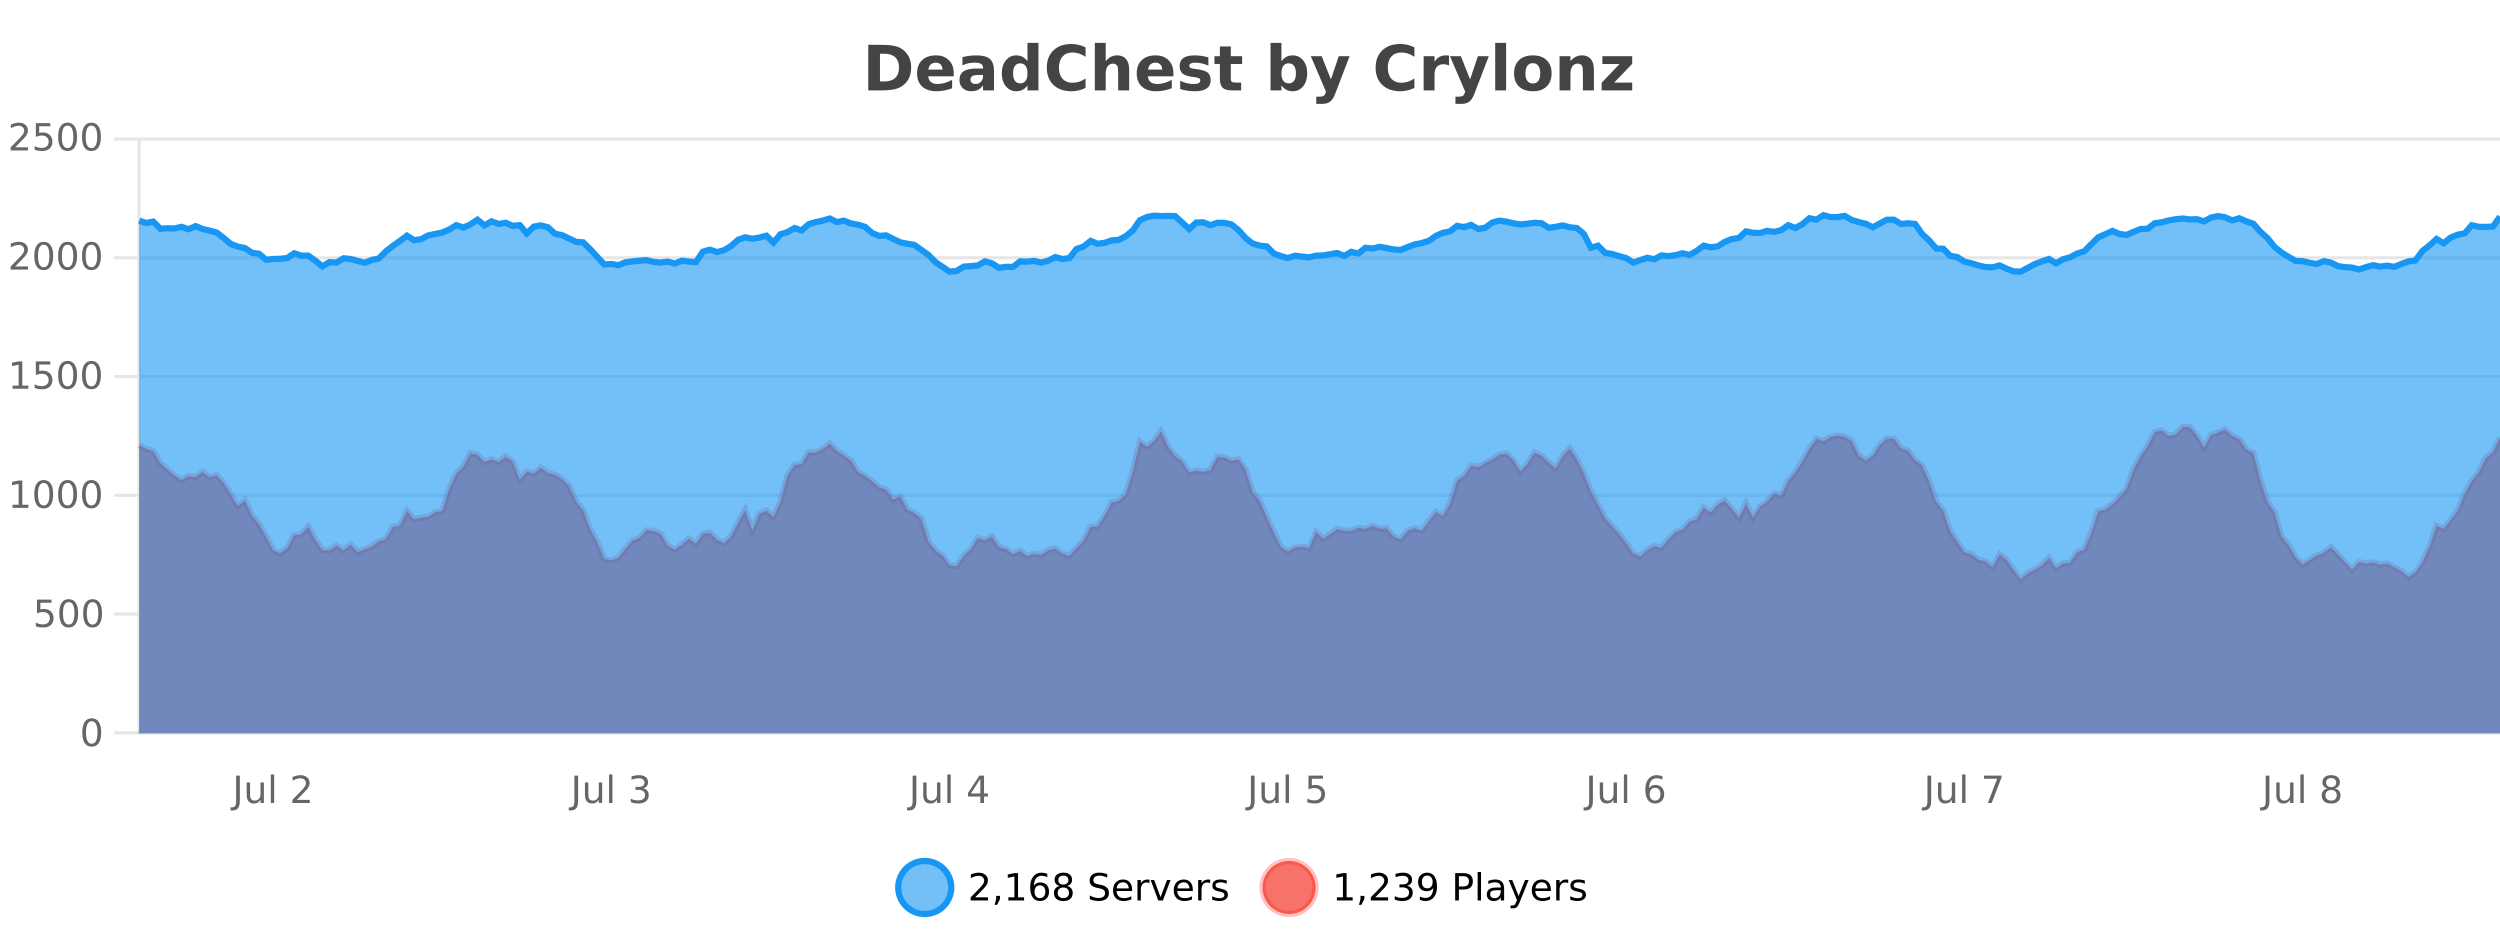
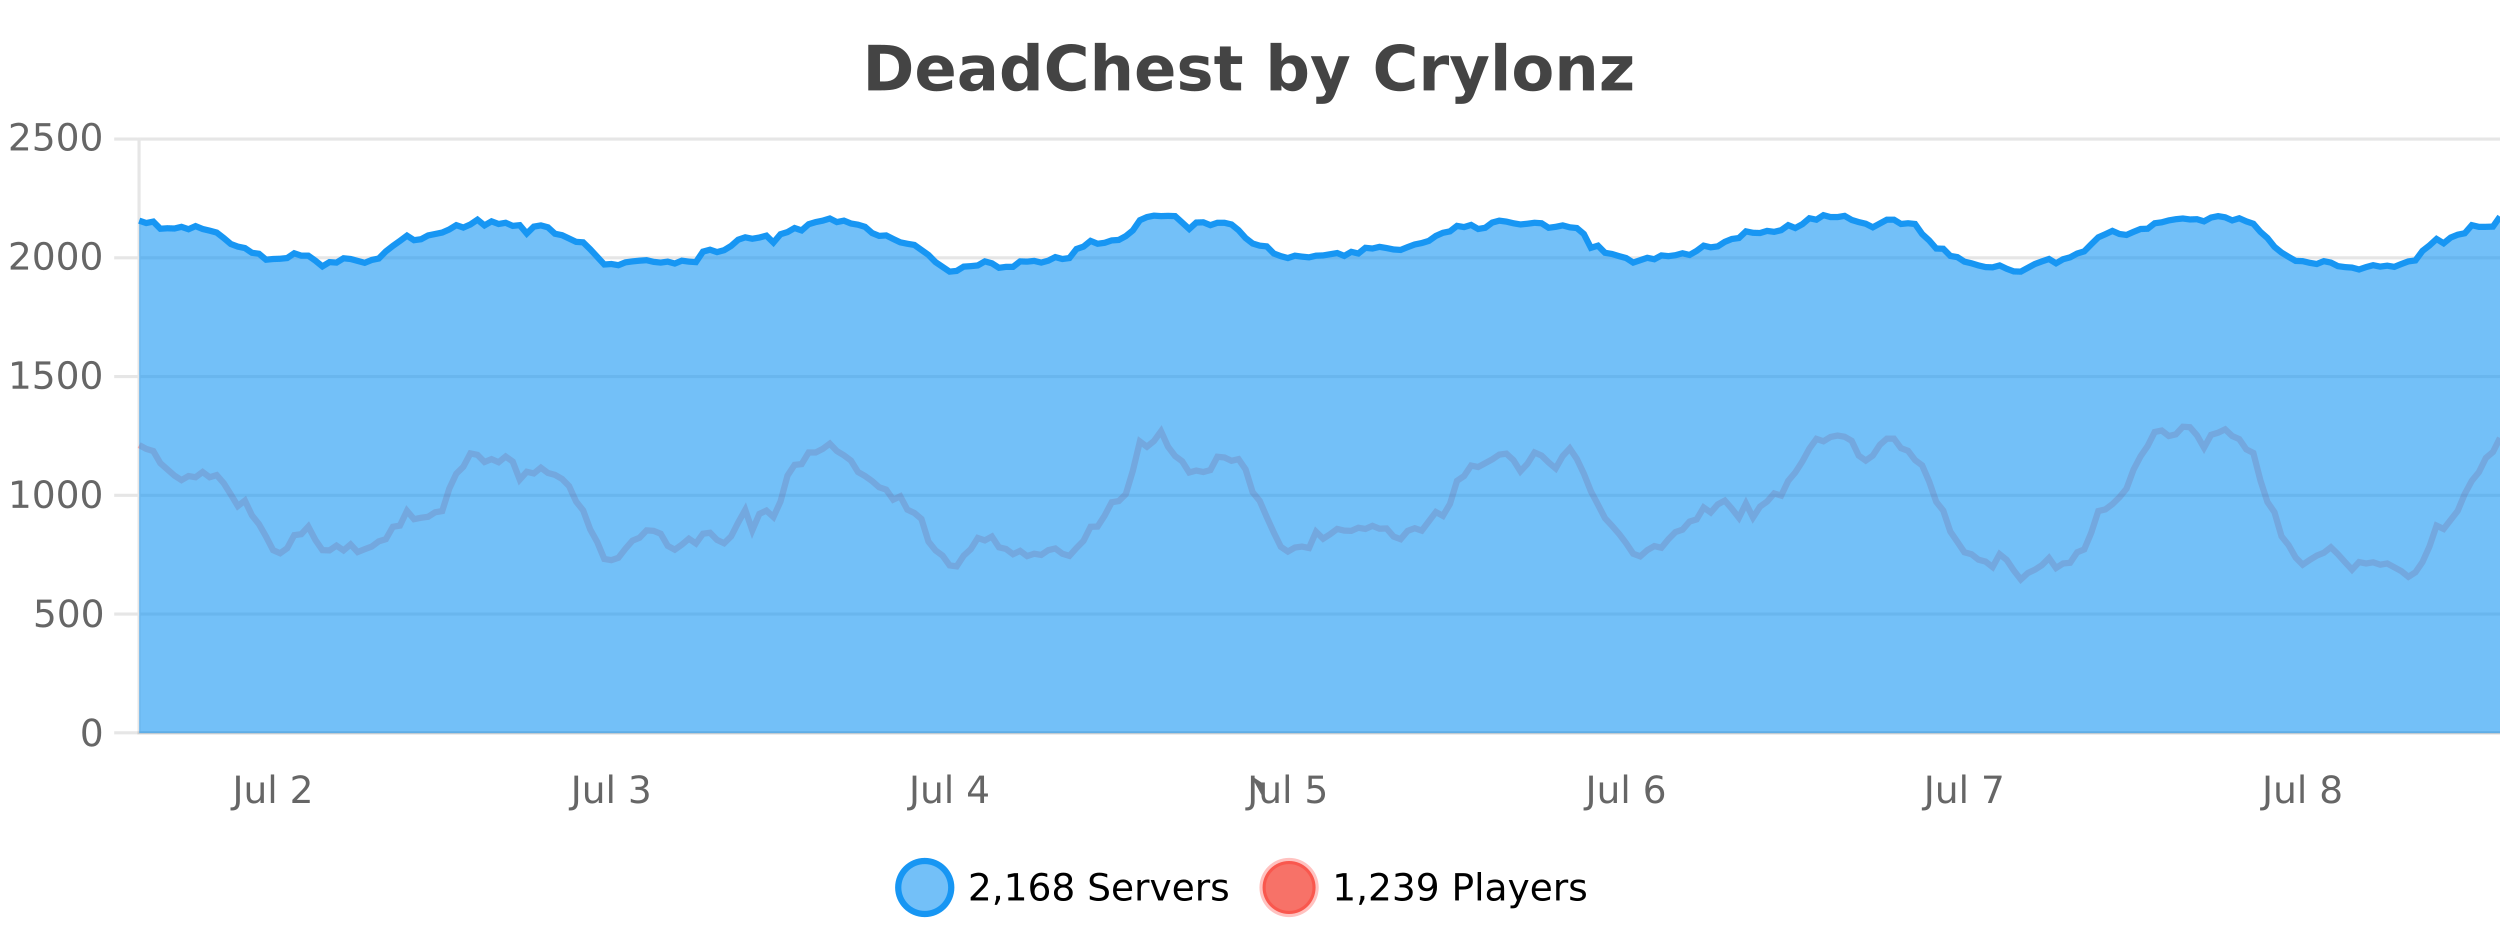
<svg xmlns="http://www.w3.org/2000/svg" width="800pt" height="300pt" viewBox="0 0 800 300" version="1.1">
  <defs>
    <clipPath id="clip1">
      <path d="M 259 263 L 333 263 L 333 300 L 259 300 Z M 259 263 " />
    </clipPath>
    <clipPath id="clip2">
      <path d="M 375 263 L 450 263 L 450 300 L 375 300 Z M 375 263 " />
    </clipPath>
    <clipPath id="clip3">
-       <path d="M 44.539 136 L 800 136 L 800 234.602 L 44.539 234.602 Z M 44.539 136 " />
-     </clipPath>
+       </clipPath>
    <clipPath id="clip4">
      <path d="M 43.539 108 L 800 108 L 800 214 L 43.539 214 Z M 43.539 108 " />
    </clipPath>
    <clipPath id="clip5">
      <path d="M 44.539 68 L 800 68 L 800 234.602 L 44.539 234.602 Z M 44.539 68 " />
    </clipPath>
    <clipPath id="clip6">
      <path d="M 43.539 43 L 800 43 L 800 116 L 43.539 116 Z M 43.539 43 " />
    </clipPath>
  </defs>
  <g id="surface2577446">
    <rect x="0" y="0" width="800" height="300" style="fill:rgb(100%,100%,100%);fill-opacity:1;stroke:none;" />
    <path style="fill:none;stroke-width:1;stroke-linecap:butt;stroke-linejoin:miter;stroke:rgb(0%,0%,0%);stroke-opacity:0.098;stroke-miterlimit:10;" d="M 45 234.5 L 800 234.5 " />
    <path style="fill:none;stroke-width:1;stroke-linecap:butt;stroke-linejoin:miter;stroke:rgb(0%,0%,0%);stroke-opacity:0.098;stroke-miterlimit:10;" d="M 36.539 234.5 L 44 234.5 " />
    <path style="fill:none;stroke-width:1;stroke-linecap:butt;stroke-linejoin:miter;stroke:rgb(0%,0%,0%);stroke-opacity:0.098;stroke-miterlimit:10;" d="M 45 196.5 L 800 196.5 " />
    <path style="fill:none;stroke-width:1;stroke-linecap:butt;stroke-linejoin:miter;stroke:rgb(0%,0%,0%);stroke-opacity:0.098;stroke-miterlimit:10;" d="M 36.539 196.5 L 44 196.5 " />
    <path style="fill:none;stroke-width:1;stroke-linecap:butt;stroke-linejoin:miter;stroke:rgb(0%,0%,0%);stroke-opacity:0.098;stroke-miterlimit:10;" d="M 45 158.5 L 800 158.5 " />
    <path style="fill:none;stroke-width:1;stroke-linecap:butt;stroke-linejoin:miter;stroke:rgb(0%,0%,0%);stroke-opacity:0.098;stroke-miterlimit:10;" d="M 36.539 158.5 L 44 158.5 " />
    <path style="fill:none;stroke-width:1;stroke-linecap:butt;stroke-linejoin:miter;stroke:rgb(0%,0%,0%);stroke-opacity:0.098;stroke-miterlimit:10;" d="M 45 120.5 L 800 120.5 " />
    <path style="fill:none;stroke-width:1;stroke-linecap:butt;stroke-linejoin:miter;stroke:rgb(0%,0%,0%);stroke-opacity:0.098;stroke-miterlimit:10;" d="M 36.539 120.5 L 44 120.5 " />
    <path style="fill:none;stroke-width:1;stroke-linecap:butt;stroke-linejoin:miter;stroke:rgb(0%,0%,0%);stroke-opacity:0.098;stroke-miterlimit:10;" d="M 45 82.5 L 800 82.5 " />
    <path style="fill:none;stroke-width:1;stroke-linecap:butt;stroke-linejoin:miter;stroke:rgb(0%,0%,0%);stroke-opacity:0.098;stroke-miterlimit:10;" d="M 36.539 82.5 L 44 82.5 " />
    <path style="fill:none;stroke-width:1;stroke-linecap:butt;stroke-linejoin:miter;stroke:rgb(0%,0%,0%);stroke-opacity:0.098;stroke-miterlimit:10;" d="M 45 44.5 L 800 44.5 " />
    <path style="fill:none;stroke-width:1;stroke-linecap:butt;stroke-linejoin:miter;stroke:rgb(0%,0%,0%);stroke-opacity:0.098;stroke-miterlimit:10;" d="M 36.539 44.5 L 44 44.5 " />
    <path style=" stroke:none;fill-rule:nonzero;fill:rgb(9.02%,58.824%,95.294%);fill-opacity:0.6;" d="M 304.402 284 C 304.402 288.688 300.605 292.484 295.918 292.484 C 291.234 292.484 287.434 288.688 287.434 284 C 287.434 279.312 291.234 275.516 295.918 275.516 C 300.605 275.516 304.402 279.312 304.402 284 Z M 304.402 284 " />
    <g clip-path="url(#clip1)" clip-rule="nonzero">
      <path style="fill:none;stroke-width:2;stroke-linecap:butt;stroke-linejoin:miter;stroke:rgb(9.02%,58.824%,95.294%);stroke-opacity:1;stroke-miterlimit:10;" d="M 304.402 284 C 304.402 288.688 300.605 292.484 295.918 292.484 C 291.234 292.484 287.434 288.688 287.434 284 C 287.434 279.312 291.234 275.516 295.918 275.516 C 300.605 275.516 304.402 279.312 304.402 284 Z M 304.402 284 " />
    </g>
    <path style=" stroke:none;fill-rule:nonzero;fill:rgb(0%,0%,0%);fill-opacity:1;" d="M 312.031 287.156 L 316.172 287.156 L 316.172 288.156 L 310.609 288.156 L 310.609 287.156 C 311.055 286.699 311.664 286.078 312.438 285.297 C 313.219 284.508 313.707 283.996 313.906 283.766 C 314.289 283.352 314.555 282.996 314.703 282.703 C 314.859 282.402 314.938 282.109 314.938 281.828 C 314.938 281.359 314.77 280.98 314.438 280.688 C 314.113 280.398 313.691 280.25 313.172 280.25 C 312.797 280.25 312.398 280.312 311.984 280.438 C 311.578 280.562 311.141 280.762 310.672 281.031 L 310.672 279.828 C 311.148 279.641 311.594 279.5 312 279.406 C 312.414 279.305 312.797 279.25 313.141 279.25 C 314.047 279.25 314.77 279.48 315.312 279.938 C 315.852 280.387 316.125 280.992 316.125 281.75 C 316.125 282.105 316.055 282.445 315.922 282.766 C 315.785 283.09 315.539 283.469 315.188 283.906 C 315.082 284.023 314.77 284.352 314.25 284.891 C 313.727 285.434 312.988 286.188 312.031 287.156 Z M 318.773 286.672 L 320.008 286.672 L 320.008 287.672 L 319.055 289.547 L 318.289 289.547 L 318.773 287.672 Z M 322.664 287.156 L 324.602 287.156 L 324.602 280.484 L 322.492 280.906 L 322.492 279.828 L 324.586 279.406 L 325.773 279.406 L 325.773 287.156 L 327.711 287.156 L 327.711 288.156 L 322.664 288.156 Z M 332.785 283.312 C 332.254 283.312 331.832 283.496 331.52 283.859 C 331.207 284.227 331.051 284.719 331.051 285.344 C 331.051 285.98 331.207 286.48 331.52 286.844 C 331.832 287.211 332.254 287.391 332.785 287.391 C 333.316 287.391 333.73 287.211 334.035 286.844 C 334.348 286.48 334.504 285.98 334.504 285.344 C 334.504 284.719 334.348 284.227 334.035 283.859 C 333.73 283.496 333.316 283.312 332.785 283.312 Z M 335.129 279.594 L 335.129 280.672 C 334.824 280.539 334.523 280.434 334.223 280.359 C 333.918 280.289 333.621 280.25 333.332 280.25 C 332.551 280.25 331.949 280.516 331.535 281.047 C 331.129 281.57 330.895 282.359 330.832 283.422 C 331.059 283.09 331.348 282.836 331.691 282.656 C 332.043 282.469 332.43 282.375 332.848 282.375 C 333.723 282.375 334.414 282.641 334.926 283.172 C 335.434 283.703 335.691 284.43 335.691 285.344 C 335.691 286.25 335.426 286.977 334.895 287.516 C 334.363 288.059 333.66 288.328 332.785 288.328 C 331.762 288.328 330.988 287.945 330.457 287.172 C 329.926 286.391 329.66 285.266 329.66 283.797 C 329.66 282.414 329.988 281.309 330.645 280.484 C 331.301 279.664 332.18 279.25 333.285 279.25 C 333.574 279.25 333.871 279.281 334.176 279.344 C 334.477 279.398 334.793 279.48 335.129 279.594 Z M 340.266 284 C 339.703 284 339.258 284.152 338.938 284.453 C 338.613 284.758 338.453 285.168 338.453 285.688 C 338.453 286.219 338.613 286.637 338.938 286.938 C 339.258 287.242 339.703 287.391 340.266 287.391 C 340.828 287.391 341.27 287.242 341.594 286.938 C 341.914 286.637 342.078 286.219 342.078 285.688 C 342.078 285.168 341.914 284.758 341.594 284.453 C 341.281 284.152 340.836 284 340.266 284 Z M 339.078 283.5 C 338.578 283.375 338.18 283.141 337.891 282.797 C 337.609 282.445 337.469 282.016 337.469 281.516 C 337.469 280.82 337.719 280.266 338.219 279.859 C 338.719 279.453 339.398 279.25 340.266 279.25 C 341.141 279.25 341.82 279.453 342.312 279.859 C 342.812 280.266 343.062 280.82 343.062 281.516 C 343.062 282.016 342.922 282.445 342.641 282.797 C 342.359 283.141 341.961 283.375 341.453 283.5 C 342.023 283.637 342.469 283.898 342.781 284.281 C 343.102 284.668 343.266 285.137 343.266 285.688 C 343.266 286.543 343.004 287.199 342.484 287.656 C 341.973 288.105 341.234 288.328 340.266 288.328 C 339.305 288.328 338.566 288.105 338.047 287.656 C 337.523 287.199 337.266 286.543 337.266 285.688 C 337.266 285.137 337.426 284.668 337.75 284.281 C 338.07 283.898 338.516 283.637 339.078 283.5 Z M 338.656 281.625 C 338.656 282.086 338.797 282.438 339.078 282.688 C 339.359 282.938 339.754 283.062 340.266 283.062 C 340.773 283.062 341.172 282.938 341.453 282.688 C 341.742 282.438 341.891 282.086 341.891 281.625 C 341.891 281.18 341.742 280.828 341.453 280.578 C 341.172 280.32 340.773 280.188 340.266 280.188 C 339.754 280.188 339.359 280.32 339.078 280.578 C 338.797 280.828 338.656 281.18 338.656 281.625 Z M 354.32 279.688 L 354.32 280.844 C 353.871 280.637 353.445 280.48 353.039 280.375 C 352.641 280.262 352.262 280.203 351.898 280.203 C 351.25 280.203 350.75 280.328 350.398 280.578 C 350.055 280.828 349.883 281.188 349.883 281.656 C 349.883 282.043 349.996 282.336 350.227 282.531 C 350.453 282.73 350.898 282.887 351.555 283 L 352.258 283.156 C 353.141 283.324 353.793 283.621 354.211 284.047 C 354.637 284.465 354.852 285.027 354.852 285.734 C 354.852 286.59 354.562 287.234 353.992 287.672 C 353.43 288.109 352.594 288.328 351.492 288.328 C 351.086 288.328 350.648 288.281 350.18 288.188 C 349.711 288.094 349.227 287.953 348.727 287.766 L 348.727 286.547 C 349.203 286.82 349.672 287.023 350.133 287.156 C 350.602 287.293 351.055 287.359 351.492 287.359 C 352.168 287.359 352.688 287.23 353.055 286.969 C 353.43 286.699 353.617 286.32 353.617 285.828 C 353.617 285.402 353.48 285.07 353.211 284.828 C 352.949 284.578 352.516 284.398 351.914 284.281 L 351.195 284.141 C 350.309 283.965 349.668 283.688 349.273 283.312 C 348.887 282.938 348.695 282.418 348.695 281.75 C 348.695 280.969 348.965 280.359 349.508 279.922 C 350.047 279.477 350.797 279.25 351.758 279.25 C 352.172 279.25 352.59 279.289 353.008 279.359 C 353.434 279.434 353.871 279.543 354.32 279.688 Z M 362.266 284.609 L 362.266 285.125 L 357.297 285.125 C 357.348 285.875 357.57 286.445 357.969 286.828 C 358.375 287.215 358.93 287.406 359.641 287.406 C 360.055 287.406 360.457 287.359 360.844 287.266 C 361.238 287.164 361.629 287.008 362.016 286.797 L 362.016 287.828 C 361.617 287.984 361.219 288.105 360.812 288.188 C 360.406 288.281 359.992 288.328 359.578 288.328 C 358.535 288.328 357.707 288.027 357.094 287.422 C 356.477 286.809 356.172 285.98 356.172 284.938 C 356.172 283.867 356.461 283.016 357.047 282.391 C 357.629 281.758 358.41 281.438 359.391 281.438 C 360.273 281.438 360.973 281.727 361.484 282.297 C 362.004 282.859 362.266 283.633 362.266 284.609 Z M 361.188 284.281 C 361.176 283.699 361.008 283.23 360.688 282.875 C 360.363 282.523 359.938 282.344 359.406 282.344 C 358.801 282.344 358.316 282.516 357.953 282.859 C 357.598 283.203 357.395 283.684 357.344 284.297 Z M 367.836 282.594 C 367.711 282.531 367.574 282.484 367.43 282.453 C 367.293 282.414 367.137 282.391 366.961 282.391 C 366.355 282.391 365.887 282.59 365.555 282.984 C 365.23 283.383 365.07 283.953 365.07 284.703 L 365.07 288.156 L 363.992 288.156 L 363.992 281.594 L 365.07 281.594 L 365.07 282.609 C 365.297 282.215 365.594 281.922 365.961 281.734 C 366.324 281.539 366.766 281.438 367.289 281.438 C 367.359 281.438 367.438 281.445 367.523 281.453 C 367.617 281.465 367.715 281.48 367.82 281.5 Z M 368.195 281.594 L 369.336 281.594 L 371.383 287.094 L 373.445 281.594 L 374.586 281.594 L 372.117 288.156 L 370.648 288.156 Z M 381.688 284.609 L 381.688 285.125 L 376.719 285.125 C 376.77 285.875 376.992 286.445 377.391 286.828 C 377.797 287.215 378.352 287.406 379.062 287.406 C 379.477 287.406 379.879 287.359 380.266 287.266 C 380.66 287.164 381.051 287.008 381.438 286.797 L 381.438 287.828 C 381.039 287.984 380.641 288.105 380.234 288.188 C 379.828 288.281 379.414 288.328 379 288.328 C 377.957 288.328 377.129 288.027 376.516 287.422 C 375.898 286.809 375.594 285.98 375.594 284.938 C 375.594 283.867 375.883 283.016 376.469 282.391 C 377.051 281.758 377.832 281.438 378.812 281.438 C 379.695 281.438 380.395 281.727 380.906 282.297 C 381.426 282.859 381.688 283.633 381.688 284.609 Z M 380.609 284.281 C 380.598 283.699 380.43 283.23 380.109 282.875 C 379.785 282.523 379.359 282.344 378.828 282.344 C 378.223 282.344 377.738 282.516 377.375 282.859 C 377.02 283.203 376.816 283.684 376.766 284.297 Z M 387.258 282.594 C 387.133 282.531 386.996 282.484 386.852 282.453 C 386.715 282.414 386.559 282.391 386.383 282.391 C 385.777 282.391 385.309 282.59 384.977 282.984 C 384.652 283.383 384.492 283.953 384.492 284.703 L 384.492 288.156 L 383.414 288.156 L 383.414 281.594 L 384.492 281.594 L 384.492 282.609 C 384.719 282.215 385.016 281.922 385.383 281.734 C 385.746 281.539 386.188 281.438 386.711 281.438 C 386.781 281.438 386.859 281.445 386.945 281.453 C 387.039 281.465 387.137 281.48 387.242 281.5 Z M 392.562 281.781 L 392.562 282.812 C 392.258 282.656 391.941 282.543 391.609 282.469 C 391.285 282.387 390.945 282.344 390.594 282.344 C 390.062 282.344 389.66 282.43 389.391 282.594 C 389.117 282.75 388.984 282.996 388.984 283.328 C 388.984 283.578 389.078 283.777 389.266 283.922 C 389.461 284.059 389.852 284.188 390.438 284.312 L 390.797 284.406 C 391.566 284.562 392.113 284.793 392.438 285.094 C 392.758 285.398 392.922 285.812 392.922 286.344 C 392.922 286.961 392.676 287.445 392.188 287.797 C 391.707 288.152 391.047 288.328 390.203 288.328 C 389.848 288.328 389.477 288.289 389.094 288.219 C 388.719 288.156 388.32 288.059 387.906 287.922 L 387.906 286.797 C 388.301 287.008 388.691 287.164 389.078 287.266 C 389.461 287.371 389.848 287.422 390.234 287.422 C 390.734 287.422 391.117 287.34 391.391 287.172 C 391.672 286.996 391.812 286.746 391.812 286.422 C 391.812 286.133 391.711 285.906 391.516 285.75 C 391.316 285.594 390.883 285.445 390.219 285.297 L 389.844 285.219 C 389.176 285.074 388.691 284.855 388.391 284.562 C 388.098 284.273 387.953 283.875 387.953 283.375 C 387.953 282.75 388.172 282.273 388.609 281.938 C 389.047 281.605 389.664 281.438 390.469 281.438 C 390.863 281.438 391.238 281.469 391.594 281.531 C 391.945 281.586 392.27 281.668 392.562 281.781 Z M 305.918 277.016 " />
    <path style=" stroke:none;fill-rule:nonzero;fill:rgb(96.863%,44.706%,40.784%);fill-opacity:1;" d="M 420.988 284 C 420.988 288.688 417.191 292.484 412.504 292.484 C 407.82 292.484 404.02 288.688 404.02 284 C 404.02 279.312 407.82 275.516 412.504 275.516 C 417.191 275.516 420.988 279.312 420.988 284 Z M 420.988 284 " />
    <g clip-path="url(#clip2)" clip-rule="nonzero">
      <path style="fill:none;stroke-width:2;stroke-linecap:butt;stroke-linejoin:miter;stroke:rgb(100%,4.706%,0%);stroke-opacity:0.247;stroke-miterlimit:10;" d="M 420.988 284 C 420.988 288.688 417.191 292.484 412.504 292.484 C 407.82 292.484 404.02 288.688 404.02 284 C 404.02 279.312 407.82 275.516 412.504 275.516 C 417.191 275.516 420.988 279.312 420.988 284 Z M 420.988 284 " />
    </g>
    <path style=" stroke:none;fill-rule:nonzero;fill:rgb(0%,0%,0%);fill-opacity:1;" d="M 427.805 287.156 L 429.742 287.156 L 429.742 280.484 L 427.633 280.906 L 427.633 279.828 L 429.727 279.406 L 430.914 279.406 L 430.914 287.156 L 432.852 287.156 L 432.852 288.156 L 427.805 288.156 Z M 435.359 286.672 L 436.594 286.672 L 436.594 287.672 L 435.641 289.547 L 434.875 289.547 L 435.359 287.672 Z M 440.062 287.156 L 444.203 287.156 L 444.203 288.156 L 438.641 288.156 L 438.641 287.156 C 439.086 286.699 439.695 286.078 440.469 285.297 C 441.25 284.508 441.738 283.996 441.938 283.766 C 442.32 283.352 442.586 282.996 442.734 282.703 C 442.891 282.402 442.969 282.109 442.969 281.828 C 442.969 281.359 442.801 280.98 442.469 280.688 C 442.145 280.398 441.723 280.25 441.203 280.25 C 440.828 280.25 440.43 280.312 440.016 280.438 C 439.609 280.562 439.172 280.762 438.703 281.031 L 438.703 279.828 C 439.18 279.641 439.625 279.5 440.031 279.406 C 440.445 279.305 440.828 279.25 441.172 279.25 C 442.078 279.25 442.801 279.48 443.344 279.938 C 443.883 280.387 444.156 280.992 444.156 281.75 C 444.156 282.105 444.086 282.445 443.953 282.766 C 443.816 283.09 443.57 283.469 443.219 283.906 C 443.113 284.023 442.801 284.352 442.281 284.891 C 441.758 285.434 441.02 286.188 440.062 287.156 Z M 450.277 283.438 C 450.84 283.562 451.277 283.82 451.59 284.203 C 451.91 284.578 452.074 285.047 452.074 285.609 C 452.074 286.477 451.777 287.148 451.184 287.625 C 450.59 288.094 449.746 288.328 448.652 288.328 C 448.285 288.328 447.906 288.289 447.512 288.219 C 447.125 288.148 446.73 288.039 446.324 287.891 L 446.324 286.75 C 446.645 286.938 447 287.086 447.387 287.188 C 447.781 287.281 448.191 287.328 448.621 287.328 C 449.359 287.328 449.922 287.184 450.309 286.891 C 450.703 286.602 450.902 286.172 450.902 285.609 C 450.902 285.102 450.719 284.699 450.355 284.406 C 449.988 284.117 449.488 283.969 448.855 283.969 L 447.824 283.969 L 447.824 283 L 448.902 283 C 449.473 283 449.918 282.887 450.23 282.656 C 450.543 282.418 450.699 282.078 450.699 281.641 C 450.699 281.195 450.535 280.852 450.215 280.609 C 449.902 280.371 449.449 280.25 448.855 280.25 C 448.52 280.25 448.168 280.289 447.793 280.359 C 447.426 280.422 447.02 280.527 446.574 280.672 L 446.574 279.625 C 447.031 279.5 447.453 279.406 447.84 279.344 C 448.234 279.281 448.605 279.25 448.949 279.25 C 449.855 279.25 450.566 279.453 451.09 279.859 C 451.609 280.266 451.871 280.82 451.871 281.516 C 451.871 282.008 451.73 282.418 451.449 282.75 C 451.176 283.086 450.785 283.312 450.277 283.438 Z M 454.352 287.969 L 454.352 286.891 C 454.652 287.039 454.953 287.148 455.258 287.219 C 455.559 287.293 455.859 287.328 456.164 287.328 C 456.945 287.328 457.539 287.07 457.945 286.547 C 458.359 286.016 458.594 285.215 458.648 284.141 C 458.43 284.484 458.141 284.746 457.789 284.922 C 457.445 285.102 457.059 285.188 456.633 285.188 C 455.758 285.188 455.062 284.93 454.555 284.406 C 454.043 283.875 453.789 283.148 453.789 282.219 C 453.789 281.324 454.055 280.605 454.586 280.062 C 455.117 279.523 455.824 279.25 456.711 279.25 C 457.719 279.25 458.492 279.641 459.023 280.422 C 459.562 281.195 459.836 282.32 459.836 283.797 C 459.836 285.172 459.508 286.273 458.852 287.094 C 458.195 287.918 457.312 288.328 456.211 288.328 C 455.906 288.328 455.605 288.297 455.305 288.234 C 455 288.18 454.684 288.094 454.352 287.969 Z M 456.711 284.266 C 457.242 284.266 457.664 284.086 457.977 283.719 C 458.289 283.355 458.445 282.855 458.445 282.219 C 458.445 281.594 458.289 281.102 457.977 280.734 C 457.664 280.371 457.242 280.188 456.711 280.188 C 456.18 280.188 455.758 280.371 455.445 280.734 C 455.141 281.102 454.992 281.594 454.992 282.219 C 454.992 282.855 455.141 283.355 455.445 283.719 C 455.758 284.086 456.18 284.266 456.711 284.266 Z M 466.844 280.375 L 466.844 283.672 L 468.328 283.672 C 468.879 283.672 469.305 283.531 469.609 283.25 C 469.91 282.961 470.062 282.547 470.062 282.016 C 470.062 281.496 469.91 281.094 469.609 280.812 C 469.305 280.523 468.879 280.375 468.328 280.375 Z M 465.656 279.406 L 468.328 279.406 C 469.316 279.406 470.062 279.633 470.562 280.078 C 471.062 280.516 471.312 281.164 471.312 282.016 C 471.312 282.883 471.062 283.539 470.562 283.984 C 470.062 284.422 469.316 284.641 468.328 284.641 L 466.844 284.641 L 466.844 288.156 L 465.656 288.156 Z M 472.848 279.031 L 473.926 279.031 L 473.926 288.156 L 472.848 288.156 Z M 479.164 284.859 C 478.297 284.859 477.695 284.961 477.352 285.156 C 477.016 285.355 476.852 285.695 476.852 286.172 C 476.852 286.559 476.977 286.867 477.227 287.094 C 477.484 287.312 477.828 287.422 478.258 287.422 C 478.859 287.422 479.34 287.215 479.695 286.797 C 480.059 286.371 480.242 285.805 480.242 285.094 L 480.242 284.859 Z M 481.32 284.406 L 481.32 288.156 L 480.242 288.156 L 480.242 287.156 C 479.992 287.555 479.684 287.852 479.32 288.047 C 478.953 288.234 478.508 288.328 477.977 288.328 C 477.297 288.328 476.762 288.141 476.367 287.766 C 475.969 287.383 475.773 286.875 475.773 286.25 C 475.773 285.512 476.016 284.953 476.508 284.578 C 477.008 284.203 477.746 284.016 478.727 284.016 L 480.242 284.016 L 480.242 283.906 C 480.242 283.406 480.074 283.023 479.742 282.75 C 479.418 282.48 478.965 282.344 478.383 282.344 C 478.008 282.344 477.637 282.391 477.273 282.484 C 476.918 282.578 476.578 282.715 476.258 282.891 L 476.258 281.891 C 476.652 281.734 477.031 281.621 477.398 281.547 C 477.773 281.477 478.137 281.438 478.492 281.438 C 479.438 281.438 480.148 281.684 480.617 282.172 C 481.086 282.664 481.32 283.406 481.32 284.406 Z M 486.27 288.766 C 485.965 289.547 485.668 290.055 485.379 290.297 C 485.086 290.535 484.699 290.656 484.223 290.656 L 483.363 290.656 L 483.363 289.75 L 483.988 289.75 C 484.289 289.75 484.52 289.676 484.676 289.531 C 484.84 289.395 485.023 289.066 485.223 288.547 L 485.426 288.047 L 482.77 281.594 L 483.91 281.594 L 485.957 286.719 L 488.02 281.594 L 489.16 281.594 Z M 496.262 284.609 L 496.262 285.125 L 491.293 285.125 C 491.344 285.875 491.566 286.445 491.965 286.828 C 492.371 287.215 492.926 287.406 493.637 287.406 C 494.051 287.406 494.453 287.359 494.84 287.266 C 495.234 287.164 495.625 287.008 496.012 286.797 L 496.012 287.828 C 495.613 287.984 495.215 288.105 494.809 288.188 C 494.402 288.281 493.988 288.328 493.574 288.328 C 492.531 288.328 491.703 288.027 491.09 287.422 C 490.473 286.809 490.168 285.98 490.168 284.938 C 490.168 283.867 490.457 283.016 491.043 282.391 C 491.625 281.758 492.406 281.438 493.387 281.438 C 494.27 281.438 494.969 281.727 495.48 282.297 C 496 282.859 496.262 283.633 496.262 284.609 Z M 495.184 284.281 C 495.172 283.699 495.004 283.23 494.684 282.875 C 494.359 282.523 493.934 282.344 493.402 282.344 C 492.797 282.344 492.312 282.516 491.949 282.859 C 491.594 283.203 491.391 283.684 491.34 284.297 Z M 501.832 282.594 C 501.707 282.531 501.57 282.484 501.426 282.453 C 501.289 282.414 501.133 282.391 500.957 282.391 C 500.352 282.391 499.883 282.59 499.551 282.984 C 499.227 283.383 499.066 283.953 499.066 284.703 L 499.066 288.156 L 497.988 288.156 L 497.988 281.594 L 499.066 281.594 L 499.066 282.609 C 499.293 282.215 499.59 281.922 499.957 281.734 C 500.32 281.539 500.762 281.438 501.285 281.438 C 501.355 281.438 501.434 281.445 501.52 281.453 C 501.613 281.465 501.711 281.48 501.816 281.5 Z M 507.141 281.781 L 507.141 282.812 C 506.836 282.656 506.52 282.543 506.188 282.469 C 505.863 282.387 505.523 282.344 505.172 282.344 C 504.641 282.344 504.238 282.43 503.969 282.594 C 503.695 282.75 503.562 282.996 503.562 283.328 C 503.562 283.578 503.656 283.777 503.844 283.922 C 504.039 284.059 504.43 284.188 505.016 284.312 L 505.375 284.406 C 506.145 284.562 506.691 284.793 507.016 285.094 C 507.336 285.398 507.5 285.812 507.5 286.344 C 507.5 286.961 507.254 287.445 506.766 287.797 C 506.285 288.152 505.625 288.328 504.781 288.328 C 504.426 288.328 504.055 288.289 503.672 288.219 C 503.297 288.156 502.898 288.059 502.484 287.922 L 502.484 286.797 C 502.879 287.008 503.27 287.164 503.656 287.266 C 504.039 287.371 504.426 287.422 504.812 287.422 C 505.312 287.422 505.695 287.34 505.969 287.172 C 506.25 286.996 506.391 286.746 506.391 286.422 C 506.391 286.133 506.289 285.906 506.094 285.75 C 505.895 285.594 505.461 285.445 504.797 285.297 L 504.422 285.219 C 503.754 285.074 503.27 284.855 502.969 284.562 C 502.676 284.273 502.531 283.875 502.531 283.375 C 502.531 282.75 502.75 282.273 503.188 281.938 C 503.625 281.605 504.242 281.438 505.047 281.438 C 505.441 281.438 505.816 281.469 506.172 281.531 C 506.523 281.586 506.848 281.668 507.141 281.781 Z M 422.504 277.016 " />
    <path style=" stroke:none;fill-rule:nonzero;fill:rgb(26.667%,26.667%,26.667%);fill-opacity:1;" d="M 281.594 17.188 L 281.594 26.078 L 282.938 26.078 C 284.477 26.078 285.656 25.699 286.469 24.938 C 287.281 24.18 287.688 23.07 287.688 21.609 C 287.688 20.172 287.281 19.078 286.469 18.328 C 285.664 17.57 284.488 17.188 282.938 17.188 Z M 277.844 14.344 L 281.797 14.344 C 284.016 14.344 285.664 14.5 286.75 14.812 C 287.832 15.125 288.758 15.664 289.531 16.422 C 290.219 17.078 290.727 17.84 291.062 18.703 C 291.395 19.559 291.562 20.527 291.562 21.609 C 291.562 22.715 291.395 23.699 291.062 24.562 C 290.727 25.43 290.219 26.188 289.531 26.844 C 288.75 27.594 287.812 28.133 286.719 28.453 C 285.625 28.766 283.984 28.922 281.797 28.922 L 277.844 28.922 Z M 305.195 23.422 L 305.195 24.422 L 297.023 24.422 C 297.105 25.246 297.402 25.859 297.914 26.266 C 298.422 26.672 299.133 26.875 300.039 26.875 C 300.777 26.875 301.531 26.766 302.305 26.547 C 303.074 26.328 303.867 26 304.68 25.562 L 304.68 28.25 C 303.855 28.562 303.027 28.797 302.195 28.953 C 301.371 29.117 300.547 29.203 299.727 29.203 C 297.746 29.203 296.203 28.703 295.102 27.703 C 294.008 26.695 293.461 25.281 293.461 23.469 C 293.461 21.68 293.996 20.273 295.07 19.25 C 296.152 18.23 297.637 17.719 299.523 17.719 C 301.242 17.719 302.617 18.242 303.648 19.281 C 304.68 20.312 305.195 21.695 305.195 23.422 Z M 301.602 22.266 C 301.602 21.602 301.406 21.062 301.023 20.656 C 300.637 20.25 300.133 20.047 299.508 20.047 C 298.828 20.047 298.277 20.242 297.852 20.625 C 297.434 21 297.172 21.547 297.07 22.266 Z M 312.742 24 C 312.012 24 311.465 24.125 311.102 24.375 C 310.734 24.617 310.555 24.98 310.555 25.469 C 310.555 25.906 310.699 26.25 310.992 26.5 C 311.293 26.75 311.703 26.875 312.227 26.875 C 312.883 26.875 313.434 26.641 313.883 26.172 C 314.34 25.703 314.57 25.117 314.57 24.406 L 314.57 24 Z M 318.086 22.688 L 318.086 28.922 L 314.57 28.922 L 314.57 27.297 C 314.102 27.965 313.57 28.449 312.977 28.75 C 312.391 29.051 311.68 29.203 310.836 29.203 C 309.711 29.203 308.793 28.875 308.086 28.219 C 307.375 27.555 307.023 26.695 307.023 25.641 C 307.023 24.359 307.461 23.422 308.336 22.828 C 309.219 22.227 310.609 21.922 312.508 21.922 L 314.57 21.922 L 314.57 21.641 C 314.57 21.09 314.352 20.688 313.914 20.438 C 313.477 20.18 312.793 20.047 311.867 20.047 C 311.117 20.047 310.418 20.125 309.773 20.281 C 309.125 20.43 308.527 20.648 307.977 20.938 L 307.977 18.281 C 308.727 18.094 309.477 17.953 310.227 17.859 C 310.984 17.766 311.746 17.719 312.508 17.719 C 314.477 17.719 315.898 18.109 316.773 18.891 C 317.648 19.664 318.086 20.93 318.086 22.688 Z M 328.789 19.578 L 328.789 13.719 L 332.305 13.719 L 332.305 28.922 L 328.789 28.922 L 328.789 27.344 C 328.309 27.992 327.777 28.465 327.195 28.766 C 326.609 29.055 325.938 29.203 325.18 29.203 C 323.836 29.203 322.73 28.668 321.867 27.594 C 321 26.523 320.57 25.148 320.57 23.469 C 320.57 21.781 321 20.402 321.867 19.328 C 322.73 18.258 323.836 17.719 325.18 17.719 C 325.938 17.719 326.609 17.871 327.195 18.172 C 327.777 18.477 328.309 18.945 328.789 19.578 Z M 326.477 26.672 C 327.227 26.672 327.797 26.402 328.195 25.859 C 328.59 25.309 328.789 24.512 328.789 23.469 C 328.789 22.43 328.59 21.637 328.195 21.094 C 327.797 20.543 327.227 20.266 326.477 20.266 C 325.734 20.266 325.168 20.543 324.773 21.094 C 324.375 21.637 324.18 22.43 324.18 23.469 C 324.18 24.512 324.375 25.309 324.773 25.859 C 325.168 26.402 325.734 26.672 326.477 26.672 Z M 347.383 28.125 C 346.684 28.48 345.961 28.746 345.211 28.922 C 344.469 29.109 343.688 29.203 342.867 29.203 C 340.438 29.203 338.516 28.527 337.102 27.172 C 335.684 25.809 334.977 23.965 334.977 21.641 C 334.977 19.32 335.684 17.48 337.102 16.125 C 338.516 14.762 340.438 14.078 342.867 14.078 C 343.688 14.078 344.469 14.172 345.211 14.359 C 345.961 14.539 346.684 14.805 347.383 15.156 L 347.383 18.172 C 346.684 17.703 345.996 17.359 345.32 17.141 C 344.641 16.914 343.93 16.797 343.18 16.797 C 341.836 16.797 340.777 17.23 340.008 18.094 C 339.246 18.949 338.867 20.133 338.867 21.641 C 338.867 23.152 339.246 24.34 340.008 25.203 C 340.777 26.059 341.836 26.484 343.18 26.484 C 343.93 26.484 344.641 26.375 345.32 26.156 C 345.996 25.93 346.684 25.578 347.383 25.109 Z M 361.328 22.266 L 361.328 28.922 L 357.812 28.922 L 357.812 23.844 C 357.812 22.887 357.789 22.23 357.75 21.875 C 357.707 21.512 357.633 21.246 357.531 21.078 C 357.395 20.852 357.207 20.672 356.969 20.547 C 356.738 20.422 356.473 20.359 356.172 20.359 C 355.441 20.359 354.867 20.641 354.453 21.203 C 354.035 21.766 353.828 22.547 353.828 23.547 L 353.828 28.922 L 350.344 28.922 L 350.344 13.719 L 353.828 13.719 L 353.828 19.578 C 354.359 18.945 354.922 18.477 355.516 18.172 C 356.109 17.871 356.758 17.719 357.469 17.719 C 358.738 17.719 359.695 18.109 360.344 18.891 C 361 19.664 361.328 20.789 361.328 22.266 Z M 375.488 23.422 L 375.488 24.422 L 367.316 24.422 C 367.398 25.246 367.695 25.859 368.207 26.266 C 368.715 26.672 369.426 26.875 370.332 26.875 C 371.07 26.875 371.824 26.766 372.598 26.547 C 373.367 26.328 374.16 26 374.973 25.562 L 374.973 28.25 C 374.148 28.562 373.32 28.797 372.488 28.953 C 371.664 29.117 370.84 29.203 370.02 29.203 C 368.039 29.203 366.496 28.703 365.395 27.703 C 364.301 26.695 363.754 25.281 363.754 23.469 C 363.754 21.68 364.289 20.273 365.363 19.25 C 366.445 18.23 367.93 17.719 369.816 17.719 C 371.535 17.719 372.91 18.242 373.941 19.281 C 374.973 20.312 375.488 21.695 375.488 23.422 Z M 371.895 22.266 C 371.895 21.602 371.699 21.062 371.316 20.656 C 370.93 20.25 370.426 20.047 369.801 20.047 C 369.121 20.047 368.57 20.242 368.145 20.625 C 367.727 21 367.465 21.547 367.363 22.266 Z M 386.68 18.328 L 386.68 20.984 C 385.938 20.672 385.219 20.438 384.523 20.281 C 383.824 20.125 383.164 20.047 382.539 20.047 C 381.883 20.047 381.391 20.133 381.07 20.297 C 380.746 20.465 380.586 20.719 380.586 21.062 C 380.586 21.344 380.703 21.559 380.945 21.703 C 381.195 21.852 381.633 21.961 382.258 22.031 L 382.883 22.125 C 384.672 22.355 385.875 22.73 386.492 23.25 C 387.105 23.773 387.414 24.59 387.414 25.703 C 387.414 26.871 386.98 27.746 386.117 28.328 C 385.262 28.914 383.984 29.203 382.289 29.203 C 381.559 29.203 380.809 29.145 380.039 29.031 C 379.266 28.918 378.477 28.746 377.664 28.516 L 377.664 25.859 C 378.359 26.203 379.074 26.461 379.805 26.625 C 380.531 26.793 381.277 26.875 382.039 26.875 C 382.727 26.875 383.242 26.781 383.586 26.594 C 383.93 26.406 384.102 26.125 384.102 25.75 C 384.102 25.438 383.98 25.211 383.742 25.062 C 383.5 24.906 383.027 24.789 382.32 24.703 L 381.711 24.625 C 380.148 24.43 379.055 24.07 378.43 23.547 C 377.805 23.016 377.492 22.215 377.492 21.141 C 377.492 19.984 377.887 19.125 378.68 18.562 C 379.48 18 380.699 17.719 382.336 17.719 C 382.98 17.719 383.656 17.773 384.367 17.875 C 385.074 17.969 385.844 18.121 386.68 18.328 Z M 393.863 14.875 L 393.863 17.984 L 397.473 17.984 L 397.473 20.484 L 393.863 20.484 L 393.863 25.125 C 393.863 25.637 393.961 25.98 394.16 26.156 C 394.367 26.336 394.77 26.422 395.363 26.422 L 397.16 26.422 L 397.16 28.922 L 394.16 28.922 C 392.785 28.922 391.805 28.637 391.223 28.062 C 390.648 27.48 390.363 26.5 390.363 25.125 L 390.363 20.484 L 388.629 20.484 L 388.629 17.984 L 390.363 17.984 L 390.363 14.875 Z M 412.387 26.672 C 413.137 26.672 413.707 26.402 414.105 25.859 C 414.5 25.309 414.699 24.512 414.699 23.469 C 414.699 22.43 414.5 21.637 414.105 21.094 C 413.707 20.543 413.137 20.266 412.387 20.266 C 411.637 20.266 411.059 20.543 410.652 21.094 C 410.254 21.637 410.059 22.43 410.059 23.469 C 410.059 24.5 410.254 25.293 410.652 25.844 C 411.059 26.398 411.637 26.672 412.387 26.672 Z M 410.059 19.578 C 410.547 18.945 411.082 18.477 411.668 18.172 C 412.25 17.871 412.922 17.719 413.684 17.719 C 415.035 17.719 416.145 18.258 417.012 19.328 C 417.875 20.402 418.309 21.781 418.309 23.469 C 418.309 25.148 417.875 26.523 417.012 27.594 C 416.145 28.668 415.035 29.203 413.684 29.203 C 412.922 29.203 412.25 29.051 411.668 28.75 C 411.082 28.449 410.547 27.98 410.059 27.344 L 410.059 28.922 L 406.574 28.922 L 406.574 13.719 L 410.059 13.719 Z M 419.453 17.984 L 422.938 17.984 L 425.891 25.406 L 428.391 17.984 L 431.875 17.984 L 427.281 29.953 C 426.82 31.172 426.281 32.02 425.656 32.5 C 425.039 32.988 424.234 33.234 423.234 33.234 L 421.203 33.234 L 421.203 30.938 L 422.297 30.938 C 422.891 30.938 423.32 30.844 423.594 30.656 C 423.863 30.469 424.07 30.129 424.219 29.641 L 424.328 29.344 Z M 452.609 28.125 C 451.91 28.48 451.188 28.746 450.438 28.922 C 449.695 29.109 448.914 29.203 448.094 29.203 C 445.664 29.203 443.742 28.527 442.328 27.172 C 440.91 25.809 440.203 23.965 440.203 21.641 C 440.203 19.32 440.91 17.48 442.328 16.125 C 443.742 14.762 445.664 14.078 448.094 14.078 C 448.914 14.078 449.695 14.172 450.438 14.359 C 451.188 14.539 451.91 14.805 452.609 15.156 L 452.609 18.172 C 451.91 17.703 451.223 17.359 450.547 17.141 C 449.867 16.914 449.156 16.797 448.406 16.797 C 447.062 16.797 446.004 17.23 445.234 18.094 C 444.473 18.949 444.094 20.133 444.094 21.641 C 444.094 23.152 444.473 24.34 445.234 25.203 C 446.004 26.059 447.062 26.484 448.406 26.484 C 449.156 26.484 449.867 26.375 450.547 26.156 C 451.223 25.93 451.91 25.578 452.609 25.109 Z M 463.695 20.969 C 463.383 20.824 463.074 20.719 462.773 20.656 C 462.469 20.586 462.168 20.547 461.867 20.547 C 460.961 20.547 460.262 20.836 459.773 21.406 C 459.293 21.98 459.055 22.805 459.055 23.875 L 459.055 28.922 L 455.57 28.922 L 455.57 17.984 L 459.055 17.984 L 459.055 19.781 C 459.5 19.062 460.016 18.543 460.602 18.219 C 461.184 17.887 461.883 17.719 462.695 17.719 C 462.82 17.719 462.949 17.727 463.086 17.734 C 463.219 17.746 463.418 17.766 463.68 17.797 Z M 463.992 17.984 L 467.477 17.984 L 470.43 25.406 L 472.93 17.984 L 476.414 17.984 L 471.82 29.953 C 471.359 31.172 470.82 32.02 470.195 32.5 C 469.578 32.988 468.773 33.234 467.773 33.234 L 465.742 33.234 L 465.742 30.938 L 466.836 30.938 C 467.43 30.938 467.859 30.844 468.133 30.656 C 468.402 30.469 468.609 30.129 468.758 29.641 L 468.867 29.344 Z M 478.469 13.719 L 481.953 13.719 L 481.953 28.922 L 478.469 28.922 Z M 490.527 20.219 C 489.746 20.219 489.152 20.5 488.746 21.062 C 488.34 21.617 488.137 22.418 488.137 23.469 C 488.137 24.512 488.34 25.312 488.746 25.875 C 489.152 26.43 489.746 26.703 490.527 26.703 C 491.285 26.703 491.863 26.43 492.262 25.875 C 492.668 25.312 492.871 24.512 492.871 23.469 C 492.871 22.418 492.668 21.617 492.262 21.062 C 491.863 20.5 491.285 20.219 490.527 20.219 Z M 490.527 17.719 C 492.402 17.719 493.863 18.23 494.918 19.25 C 495.98 20.262 496.512 21.668 496.512 23.469 C 496.512 25.262 495.98 26.668 494.918 27.688 C 493.863 28.699 492.402 29.203 490.527 29.203 C 488.629 29.203 487.152 28.699 486.09 27.688 C 485.027 26.668 484.496 25.262 484.496 23.469 C 484.496 21.668 485.027 20.262 486.09 19.25 C 487.152 18.23 488.629 17.719 490.527 17.719 Z M 510.047 22.266 L 510.047 28.922 L 506.531 28.922 L 506.531 23.828 C 506.531 22.883 506.508 22.23 506.469 21.875 C 506.426 21.512 506.352 21.246 506.25 21.078 C 506.113 20.852 505.926 20.672 505.688 20.547 C 505.457 20.422 505.191 20.359 504.891 20.359 C 504.16 20.359 503.586 20.641 503.172 21.203 C 502.754 21.766 502.547 22.547 502.547 23.547 L 502.547 28.922 L 499.062 28.922 L 499.062 17.984 L 502.547 17.984 L 502.547 19.578 C 503.078 18.945 503.641 18.477 504.234 18.172 C 504.828 17.871 505.477 17.719 506.188 17.719 C 507.457 17.719 508.414 18.109 509.062 18.891 C 509.719 19.664 510.047 20.789 510.047 22.266 Z M 512.758 17.984 L 522.305 17.984 L 522.305 20.422 L 516.539 26.422 L 522.305 26.422 L 522.305 28.922 L 512.523 28.922 L 512.523 26.484 L 518.273 20.484 L 512.758 20.484 Z M 276 10.359 " />
    <path style="fill:none;stroke-width:1;stroke-linecap:butt;stroke-linejoin:miter;stroke:rgb(0%,0%,0%);stroke-opacity:0.098;stroke-miterlimit:10;" d="M 44 234.5 L 801 234.5 " />
    <path style=" stroke:none;fill-rule:nonzero;fill:rgb(40%,40%,40%);fill-opacity:1;" d="M 75.559 248.203 L 76.746 248.203 L 76.746 256.344 C 76.746 257.395 76.543 258.16 76.137 258.641 C 75.738 259.117 75.098 259.359 74.215 259.359 L 73.762 259.359 L 73.762 258.359 L 74.137 258.359 C 74.656 258.359 75.02 258.211 75.23 257.922 C 75.449 257.629 75.559 257.102 75.559 256.344 Z M 78.941 254.359 L 78.941 250.391 L 80.02 250.391 L 80.02 254.328 C 80.02 254.945 80.137 255.406 80.379 255.719 C 80.629 256.031 80.992 256.188 81.473 256.188 C 82.055 256.188 82.512 256.008 82.848 255.641 C 83.191 255.266 83.363 254.758 83.363 254.109 L 83.363 250.391 L 84.441 250.391 L 84.441 256.953 L 83.363 256.953 L 83.363 255.938 C 83.102 256.344 82.801 256.648 82.457 256.844 C 82.113 257.031 81.711 257.125 81.254 257.125 C 80.492 257.125 79.914 256.891 79.52 256.422 C 79.133 255.953 78.941 255.266 78.941 254.359 Z M 81.66 250.234 Z M 86.656 247.828 L 87.734 247.828 L 87.734 256.953 L 86.656 256.953 Z M 94.977 255.953 L 99.117 255.953 L 99.117 256.953 L 93.555 256.953 L 93.555 255.953 C 94 255.496 94.609 254.875 95.383 254.094 C 96.164 253.305 96.652 252.793 96.852 252.562 C 97.234 252.148 97.5 251.793 97.648 251.5 C 97.805 251.199 97.883 250.906 97.883 250.625 C 97.883 250.156 97.715 249.777 97.383 249.484 C 97.059 249.195 96.637 249.047 96.117 249.047 C 95.742 249.047 95.344 249.109 94.93 249.234 C 94.523 249.359 94.086 249.559 93.617 249.828 L 93.617 248.625 C 94.094 248.438 94.539 248.297 94.945 248.203 C 95.359 248.102 95.742 248.047 96.086 248.047 C 96.992 248.047 97.715 248.277 98.258 248.734 C 98.797 249.184 99.07 249.789 99.07 250.547 C 99.07 250.902 99 251.242 98.867 251.562 C 98.73 251.887 98.484 252.266 98.133 252.703 C 98.027 252.82 97.715 253.148 97.195 253.688 C 96.672 254.23 95.934 254.984 94.977 255.953 Z M 74.387 245.816 " />
    <path style=" stroke:none;fill-rule:nonzero;fill:rgb(40%,40%,40%);fill-opacity:1;" d="M 183.805 248.203 L 184.992 248.203 L 184.992 256.344 C 184.992 257.395 184.789 258.16 184.383 258.641 C 183.984 259.117 183.344 259.359 182.461 259.359 L 182.008 259.359 L 182.008 258.359 L 182.383 258.359 C 182.902 258.359 183.266 258.211 183.477 257.922 C 183.695 257.629 183.805 257.102 183.805 256.344 Z M 187.188 254.359 L 187.188 250.391 L 188.266 250.391 L 188.266 254.328 C 188.266 254.945 188.383 255.406 188.625 255.719 C 188.875 256.031 189.238 256.188 189.719 256.188 C 190.301 256.188 190.758 256.008 191.094 255.641 C 191.438 255.266 191.609 254.758 191.609 254.109 L 191.609 250.391 L 192.688 250.391 L 192.688 256.953 L 191.609 256.953 L 191.609 255.938 C 191.348 256.344 191.047 256.648 190.703 256.844 C 190.359 257.031 189.957 257.125 189.5 257.125 C 188.738 257.125 188.16 256.891 187.766 256.422 C 187.379 255.953 187.188 255.266 187.188 254.359 Z M 189.906 250.234 Z M 194.902 247.828 L 195.98 247.828 L 195.98 256.953 L 194.902 256.953 Z M 205.801 252.234 C 206.363 252.359 206.801 252.617 207.113 253 C 207.434 253.375 207.598 253.844 207.598 254.406 C 207.598 255.273 207.301 255.945 206.707 256.422 C 206.113 256.891 205.27 257.125 204.176 257.125 C 203.809 257.125 203.43 257.086 203.035 257.016 C 202.648 256.945 202.254 256.836 201.848 256.688 L 201.848 255.547 C 202.168 255.734 202.523 255.883 202.91 255.984 C 203.305 256.078 203.715 256.125 204.145 256.125 C 204.883 256.125 205.445 255.98 205.832 255.688 C 206.227 255.398 206.426 254.969 206.426 254.406 C 206.426 253.898 206.242 253.496 205.879 253.203 C 205.512 252.914 205.012 252.766 204.379 252.766 L 203.348 252.766 L 203.348 251.797 L 204.426 251.797 C 204.996 251.797 205.441 251.684 205.754 251.453 C 206.066 251.215 206.223 250.875 206.223 250.438 C 206.223 249.992 206.059 249.648 205.738 249.406 C 205.426 249.168 204.973 249.047 204.379 249.047 C 204.043 249.047 203.691 249.086 203.316 249.156 C 202.949 249.219 202.543 249.324 202.098 249.469 L 202.098 248.422 C 202.555 248.297 202.977 248.203 203.363 248.141 C 203.758 248.078 204.129 248.047 204.473 248.047 C 205.379 248.047 206.09 248.25 206.613 248.656 C 207.133 249.062 207.395 249.617 207.395 250.312 C 207.395 250.805 207.254 251.215 206.973 251.547 C 206.699 251.883 206.309 252.109 205.801 252.234 Z M 182.633 245.816 " />
    <path style=" stroke:none;fill-rule:nonzero;fill:rgb(40%,40%,40%);fill-opacity:1;" d="M 292.047 248.203 L 293.234 248.203 L 293.234 256.344 C 293.234 257.395 293.031 258.16 292.625 258.641 C 292.227 259.117 291.586 259.359 290.703 259.359 L 290.25 259.359 L 290.25 258.359 L 290.625 258.359 C 291.145 258.359 291.508 258.211 291.719 257.922 C 291.938 257.629 292.047 257.102 292.047 256.344 Z M 295.43 254.359 L 295.43 250.391 L 296.508 250.391 L 296.508 254.328 C 296.508 254.945 296.625 255.406 296.867 255.719 C 297.117 256.031 297.48 256.188 297.961 256.188 C 298.543 256.188 299 256.008 299.336 255.641 C 299.68 255.266 299.852 254.758 299.852 254.109 L 299.852 250.391 L 300.93 250.391 L 300.93 256.953 L 299.852 256.953 L 299.852 255.938 C 299.59 256.344 299.289 256.648 298.945 256.844 C 298.602 257.031 298.199 257.125 297.742 257.125 C 296.98 257.125 296.402 256.891 296.008 256.422 C 295.621 255.953 295.43 255.266 295.43 254.359 Z M 298.148 250.234 Z M 303.145 247.828 L 304.223 247.828 L 304.223 256.953 L 303.145 256.953 Z M 313.699 249.234 L 310.715 253.906 L 313.699 253.906 Z M 313.387 248.203 L 314.887 248.203 L 314.887 253.906 L 316.137 253.906 L 316.137 254.891 L 314.887 254.891 L 314.887 256.953 L 313.699 256.953 L 313.699 254.891 L 309.762 254.891 L 309.762 253.75 Z M 290.875 245.816 " />
-     <path style=" stroke:none;fill-rule:nonzero;fill:rgb(40%,40%,40%);fill-opacity:1;" d="M 400.293 248.203 L 401.48 248.203 L 401.48 256.344 C 401.48 257.395 401.277 258.16 400.871 258.641 C 400.473 259.117 399.832 259.359 398.949 259.359 L 398.496 259.359 L 398.496 258.359 L 398.871 258.359 C 399.391 258.359 399.754 258.211 399.965 257.922 C 400.184 257.629 400.293 257.102 400.293 256.344 Z M 403.676 254.359 L 403.676 250.391 L 404.754 250.391 L 404.754 254.328 C 404.754 254.945 404.871 255.406 405.113 255.719 C 405.363 256.031 405.727 256.188 406.207 256.188 C 406.789 256.188 407.246 256.008 407.582 255.641 C 407.926 255.266 408.098 254.758 408.098 254.109 L 408.098 250.391 L 409.176 250.391 L 409.176 256.953 L 408.098 256.953 L 408.098 255.938 C 407.836 256.344 407.535 256.648 407.191 256.844 C 406.848 257.031 406.445 257.125 405.988 257.125 C 405.227 257.125 404.648 256.891 404.254 256.422 C 403.867 255.953 403.676 255.266 403.676 254.359 Z M 406.395 250.234 Z M 411.391 247.828 L 412.469 247.828 L 412.469 256.953 L 411.391 256.953 Z M 418.711 248.203 L 423.352 248.203 L 423.352 249.203 L 419.789 249.203 L 419.789 251.344 C 419.965 251.281 420.137 251.242 420.305 251.219 C 420.48 251.188 420.652 251.172 420.82 251.172 C 421.797 251.172 422.574 251.445 423.148 251.984 C 423.719 252.516 424.008 253.234 424.008 254.141 C 424.008 255.09 423.711 255.824 423.117 256.344 C 422.531 256.867 421.711 257.125 420.648 257.125 C 420.273 257.125 419.891 257.094 419.508 257.031 C 419.133 256.969 418.742 256.875 418.336 256.75 L 418.336 255.562 C 418.688 255.75 419.055 255.891 419.43 255.984 C 419.805 256.078 420.199 256.125 420.617 256.125 C 421.293 256.125 421.828 255.949 422.227 255.594 C 422.621 255.242 422.82 254.758 422.82 254.141 C 422.82 253.539 422.621 253.059 422.227 252.703 C 421.828 252.352 421.293 252.172 420.617 252.172 C 420.305 252.172 419.984 252.211 419.664 252.281 C 419.352 252.344 419.031 252.449 418.711 252.594 Z M 399.121 245.816 " />
+     <path style=" stroke:none;fill-rule:nonzero;fill:rgb(40%,40%,40%);fill-opacity:1;" d="M 400.293 248.203 L 401.48 248.203 L 401.48 256.344 C 401.48 257.395 401.277 258.16 400.871 258.641 C 400.473 259.117 399.832 259.359 398.949 259.359 L 398.496 259.359 L 398.496 258.359 L 398.871 258.359 C 399.391 258.359 399.754 258.211 399.965 257.922 C 400.184 257.629 400.293 257.102 400.293 256.344 Z L 403.676 250.391 L 404.754 250.391 L 404.754 254.328 C 404.754 254.945 404.871 255.406 405.113 255.719 C 405.363 256.031 405.727 256.188 406.207 256.188 C 406.789 256.188 407.246 256.008 407.582 255.641 C 407.926 255.266 408.098 254.758 408.098 254.109 L 408.098 250.391 L 409.176 250.391 L 409.176 256.953 L 408.098 256.953 L 408.098 255.938 C 407.836 256.344 407.535 256.648 407.191 256.844 C 406.848 257.031 406.445 257.125 405.988 257.125 C 405.227 257.125 404.648 256.891 404.254 256.422 C 403.867 255.953 403.676 255.266 403.676 254.359 Z M 406.395 250.234 Z M 411.391 247.828 L 412.469 247.828 L 412.469 256.953 L 411.391 256.953 Z M 418.711 248.203 L 423.352 248.203 L 423.352 249.203 L 419.789 249.203 L 419.789 251.344 C 419.965 251.281 420.137 251.242 420.305 251.219 C 420.48 251.188 420.652 251.172 420.82 251.172 C 421.797 251.172 422.574 251.445 423.148 251.984 C 423.719 252.516 424.008 253.234 424.008 254.141 C 424.008 255.09 423.711 255.824 423.117 256.344 C 422.531 256.867 421.711 257.125 420.648 257.125 C 420.273 257.125 419.891 257.094 419.508 257.031 C 419.133 256.969 418.742 256.875 418.336 256.75 L 418.336 255.562 C 418.688 255.75 419.055 255.891 419.43 255.984 C 419.805 256.078 420.199 256.125 420.617 256.125 C 421.293 256.125 421.828 255.949 422.227 255.594 C 422.621 255.242 422.82 254.758 422.82 254.141 C 422.82 253.539 422.621 253.059 422.227 252.703 C 421.828 252.352 421.293 252.172 420.617 252.172 C 420.305 252.172 419.984 252.211 419.664 252.281 C 419.352 252.344 419.031 252.449 418.711 252.594 Z M 399.121 245.816 " />
    <path style=" stroke:none;fill-rule:nonzero;fill:rgb(40%,40%,40%);fill-opacity:1;" d="M 508.539 248.203 L 509.727 248.203 L 509.727 256.344 C 509.727 257.395 509.523 258.16 509.117 258.641 C 508.719 259.117 508.078 259.359 507.195 259.359 L 506.742 259.359 L 506.742 258.359 L 507.117 258.359 C 507.637 258.359 508 258.211 508.211 257.922 C 508.43 257.629 508.539 257.102 508.539 256.344 Z M 511.922 254.359 L 511.922 250.391 L 513 250.391 L 513 254.328 C 513 254.945 513.117 255.406 513.359 255.719 C 513.609 256.031 513.973 256.188 514.453 256.188 C 515.035 256.188 515.492 256.008 515.828 255.641 C 516.172 255.266 516.344 254.758 516.344 254.109 L 516.344 250.391 L 517.422 250.391 L 517.422 256.953 L 516.344 256.953 L 516.344 255.938 C 516.082 256.344 515.781 256.648 515.438 256.844 C 515.094 257.031 514.691 257.125 514.234 257.125 C 513.473 257.125 512.895 256.891 512.5 256.422 C 512.113 255.953 511.922 255.266 511.922 254.359 Z M 514.641 250.234 Z M 519.637 247.828 L 520.715 247.828 L 520.715 256.953 L 519.637 256.953 Z M 529.629 252.109 C 529.098 252.109 528.676 252.293 528.363 252.656 C 528.051 253.023 527.895 253.516 527.895 254.141 C 527.895 254.777 528.051 255.277 528.363 255.641 C 528.676 256.008 529.098 256.188 529.629 256.188 C 530.16 256.188 530.574 256.008 530.879 255.641 C 531.191 255.277 531.348 254.777 531.348 254.141 C 531.348 253.516 531.191 253.023 530.879 252.656 C 530.574 252.293 530.16 252.109 529.629 252.109 Z M 531.973 248.391 L 531.973 249.469 C 531.668 249.336 531.367 249.23 531.066 249.156 C 530.762 249.086 530.465 249.047 530.176 249.047 C 529.395 249.047 528.793 249.312 528.379 249.844 C 527.973 250.367 527.738 251.156 527.676 252.219 C 527.902 251.887 528.191 251.633 528.535 251.453 C 528.887 251.266 529.273 251.172 529.691 251.172 C 530.566 251.172 531.258 251.438 531.77 251.969 C 532.277 252.5 532.535 253.227 532.535 254.141 C 532.535 255.047 532.27 255.773 531.738 256.312 C 531.207 256.855 530.504 257.125 529.629 257.125 C 528.605 257.125 527.832 256.742 527.301 255.969 C 526.77 255.188 526.504 254.062 526.504 252.594 C 526.504 251.211 526.832 250.105 527.488 249.281 C 528.145 248.461 529.023 248.047 530.129 248.047 C 530.418 248.047 530.715 248.078 531.02 248.141 C 531.32 248.195 531.637 248.277 531.973 248.391 Z M 507.367 245.816 " />
    <path style=" stroke:none;fill-rule:nonzero;fill:rgb(40%,40%,40%);fill-opacity:1;" d="M 616.785 248.203 L 617.973 248.203 L 617.973 256.344 C 617.973 257.395 617.77 258.16 617.363 258.641 C 616.965 259.117 616.324 259.359 615.441 259.359 L 614.988 259.359 L 614.988 258.359 L 615.363 258.359 C 615.883 258.359 616.246 258.211 616.457 257.922 C 616.676 257.629 616.785 257.102 616.785 256.344 Z M 620.168 254.359 L 620.168 250.391 L 621.246 250.391 L 621.246 254.328 C 621.246 254.945 621.363 255.406 621.605 255.719 C 621.855 256.031 622.219 256.188 622.699 256.188 C 623.281 256.188 623.738 256.008 624.074 255.641 C 624.418 255.266 624.59 254.758 624.59 254.109 L 624.59 250.391 L 625.668 250.391 L 625.668 256.953 L 624.59 256.953 L 624.59 255.938 C 624.328 256.344 624.027 256.648 623.684 256.844 C 623.34 257.031 622.938 257.125 622.48 257.125 C 621.719 257.125 621.141 256.891 620.746 256.422 C 620.359 255.953 620.168 255.266 620.168 254.359 Z M 622.887 250.234 Z M 627.883 247.828 L 628.961 247.828 L 628.961 256.953 L 627.883 256.953 Z M 634.891 248.203 L 640.516 248.203 L 640.516 248.703 L 637.344 256.953 L 636.109 256.953 L 639.094 249.203 L 634.891 249.203 Z M 615.613 245.816 " />
    <path style=" stroke:none;fill-rule:nonzero;fill:rgb(40%,40%,40%);fill-opacity:1;" d="M 725.027 248.203 L 726.215 248.203 L 726.215 256.344 C 726.215 257.395 726.012 258.16 725.605 258.641 C 725.207 259.117 724.566 259.359 723.684 259.359 L 723.23 259.359 L 723.23 258.359 L 723.605 258.359 C 724.125 258.359 724.488 258.211 724.699 257.922 C 724.918 257.629 725.027 257.102 725.027 256.344 Z M 728.41 254.359 L 728.41 250.391 L 729.488 250.391 L 729.488 254.328 C 729.488 254.945 729.605 255.406 729.848 255.719 C 730.098 256.031 730.461 256.188 730.941 256.188 C 731.523 256.188 731.98 256.008 732.316 255.641 C 732.66 255.266 732.832 254.758 732.832 254.109 L 732.832 250.391 L 733.91 250.391 L 733.91 256.953 L 732.832 256.953 L 732.832 255.938 C 732.57 256.344 732.27 256.648 731.926 256.844 C 731.582 257.031 731.18 257.125 730.723 257.125 C 729.961 257.125 729.383 256.891 728.988 256.422 C 728.602 255.953 728.41 255.266 728.41 254.359 Z M 731.129 250.234 Z M 736.125 247.828 L 737.203 247.828 L 737.203 256.953 L 736.125 256.953 Z M 745.961 252.797 C 745.398 252.797 744.953 252.949 744.633 253.25 C 744.309 253.555 744.148 253.965 744.148 254.484 C 744.148 255.016 744.309 255.434 744.633 255.734 C 744.953 256.039 745.398 256.188 745.961 256.188 C 746.523 256.188 746.965 256.039 747.289 255.734 C 747.609 255.434 747.773 255.016 747.773 254.484 C 747.773 253.965 747.609 253.555 747.289 253.25 C 746.977 252.949 746.531 252.797 745.961 252.797 Z M 744.773 252.297 C 744.273 252.172 743.875 251.938 743.586 251.594 C 743.305 251.242 743.164 250.812 743.164 250.312 C 743.164 249.617 743.414 249.062 743.914 248.656 C 744.414 248.25 745.094 248.047 745.961 248.047 C 746.836 248.047 747.516 248.25 748.008 248.656 C 748.508 249.062 748.758 249.617 748.758 250.312 C 748.758 250.812 748.617 251.242 748.336 251.594 C 748.055 251.938 747.656 252.172 747.148 252.297 C 747.719 252.434 748.164 252.695 748.477 253.078 C 748.797 253.465 748.961 253.934 748.961 254.484 C 748.961 255.34 748.699 255.996 748.18 256.453 C 747.668 256.902 746.93 257.125 745.961 257.125 C 745 257.125 744.262 256.902 743.742 256.453 C 743.219 255.996 742.961 255.34 742.961 254.484 C 742.961 253.934 743.121 253.465 743.445 253.078 C 743.766 252.695 744.211 252.434 744.773 252.297 Z M 744.352 250.422 C 744.352 250.883 744.492 251.234 744.773 251.484 C 745.055 251.734 745.449 251.859 745.961 251.859 C 746.469 251.859 746.867 251.734 747.148 251.484 C 747.438 251.234 747.586 250.883 747.586 250.422 C 747.586 249.977 747.438 249.625 747.148 249.375 C 746.867 249.117 746.469 248.984 745.961 248.984 C 745.449 248.984 745.055 249.117 744.773 249.375 C 744.492 249.625 744.352 249.977 744.352 250.422 Z M 723.855 245.816 " />
    <path style="fill:none;stroke-width:1;stroke-linecap:butt;stroke-linejoin:miter;stroke:rgb(0%,0%,0%);stroke-opacity:0.098;stroke-miterlimit:10;" d="M 44.5 44 L 44.5 235 " />
    <path style=" stroke:none;fill-rule:nonzero;fill:rgb(40%,40%,40%);fill-opacity:1;" d="M 29.352 230.789 C 28.746 230.789 28.289 231.094 27.977 231.695 C 27.672 232.289 27.523 233.191 27.523 234.398 C 27.523 235.598 27.672 236.5 27.977 237.102 C 28.289 237.695 28.746 237.992 29.352 237.992 C 29.965 237.992 30.422 237.695 30.727 237.102 C 31.039 236.5 31.195 235.598 31.195 234.398 C 31.195 233.191 31.039 232.289 30.727 231.695 C 30.422 231.094 29.965 230.789 29.352 230.789 Z M 29.352 229.852 C 30.328 229.852 31.078 230.242 31.602 231.023 C 32.121 231.797 32.383 232.922 32.383 234.398 C 32.383 235.867 32.121 236.992 31.602 237.773 C 31.078 238.547 30.328 238.93 29.352 238.93 C 28.371 238.93 27.621 238.547 27.102 237.773 C 26.59 236.992 26.336 235.867 26.336 234.398 C 26.336 232.922 26.59 231.797 27.102 231.023 C 27.621 230.242 28.371 229.852 29.352 229.852 Z M 25.539 227.617 " />
    <path style=" stroke:none;fill-rule:nonzero;fill:rgb(40%,40%,40%);fill-opacity:1;" d="M 11.836 191.883 L 16.477 191.883 L 16.477 192.883 L 12.914 192.883 L 12.914 195.023 C 13.09 194.961 13.262 194.922 13.43 194.898 C 13.605 194.867 13.777 194.852 13.945 194.852 C 14.922 194.852 15.699 195.125 16.273 195.664 C 16.844 196.195 17.133 196.914 17.133 197.82 C 17.133 198.77 16.836 199.504 16.242 200.023 C 15.656 200.547 14.836 200.805 13.773 200.805 C 13.398 200.805 13.016 200.773 12.633 200.711 C 12.258 200.648 11.867 200.555 11.461 200.43 L 11.461 199.242 C 11.812 199.43 12.18 199.57 12.555 199.664 C 12.93 199.758 13.324 199.805 13.742 199.805 C 14.418 199.805 14.953 199.629 15.352 199.273 C 15.746 198.922 15.945 198.438 15.945 197.82 C 15.945 197.219 15.746 196.738 15.352 196.383 C 14.953 196.031 14.418 195.852 13.742 195.852 C 13.43 195.852 13.109 195.891 12.789 195.961 C 12.477 196.023 12.156 196.129 11.836 196.273 Z M 21.984 192.664 C 21.379 192.664 20.922 192.969 20.609 193.57 C 20.305 194.164 20.156 195.066 20.156 196.273 C 20.156 197.473 20.305 198.375 20.609 198.977 C 20.922 199.57 21.379 199.867 21.984 199.867 C 22.598 199.867 23.055 199.57 23.359 198.977 C 23.672 198.375 23.828 197.473 23.828 196.273 C 23.828 195.066 23.672 194.164 23.359 193.57 C 23.055 192.969 22.598 192.664 21.984 192.664 Z M 21.984 191.727 C 22.961 191.727 23.711 192.117 24.234 192.898 C 24.754 193.672 25.016 194.797 25.016 196.273 C 25.016 197.742 24.754 198.867 24.234 199.648 C 23.711 200.422 22.961 200.805 21.984 200.805 C 21.004 200.805 20.254 200.422 19.734 199.648 C 19.223 198.867 18.969 197.742 18.969 196.273 C 18.969 194.797 19.223 193.672 19.734 192.898 C 20.254 192.117 21.004 191.727 21.984 191.727 Z M 29.621 192.664 C 29.016 192.664 28.559 192.969 28.246 193.57 C 27.941 194.164 27.793 195.066 27.793 196.273 C 27.793 197.473 27.941 198.375 28.246 198.977 C 28.559 199.57 29.016 199.867 29.621 199.867 C 30.234 199.867 30.691 199.57 30.996 198.977 C 31.309 198.375 31.465 197.473 31.465 196.273 C 31.465 195.066 31.309 194.164 30.996 193.57 C 30.691 192.969 30.234 192.664 29.621 192.664 Z M 29.621 191.727 C 30.598 191.727 31.348 192.117 31.871 192.898 C 32.391 193.672 32.652 194.797 32.652 196.273 C 32.652 197.742 32.391 198.867 31.871 199.648 C 31.348 200.422 30.598 200.805 29.621 200.805 C 28.641 200.805 27.891 200.422 27.371 199.648 C 26.859 198.867 26.605 197.742 26.605 196.273 C 26.605 194.797 26.859 193.672 27.371 192.898 C 27.891 192.117 28.641 191.727 29.621 191.727 Z M 10.539 189.496 " />
    <path style=" stroke:none;fill-rule:nonzero;fill:rgb(40%,40%,40%);fill-opacity:1;" d="M 4.023 161.516 L 5.961 161.516 L 5.961 154.844 L 3.852 155.266 L 3.852 154.188 L 5.945 153.766 L 7.133 153.766 L 7.133 161.516 L 9.07 161.516 L 9.07 162.516 L 4.023 162.516 Z M 13.984 154.547 C 13.379 154.547 12.922 154.852 12.609 155.453 C 12.305 156.047 12.156 156.949 12.156 158.156 C 12.156 159.355 12.305 160.258 12.609 160.859 C 12.922 161.453 13.379 161.75 13.984 161.75 C 14.598 161.75 15.055 161.453 15.359 160.859 C 15.672 160.258 15.828 159.355 15.828 158.156 C 15.828 156.949 15.672 156.047 15.359 155.453 C 15.055 154.852 14.598 154.547 13.984 154.547 Z M 13.984 153.609 C 14.961 153.609 15.711 154 16.234 154.781 C 16.754 155.555 17.016 156.68 17.016 158.156 C 17.016 159.625 16.754 160.75 16.234 161.531 C 15.711 162.305 14.961 162.688 13.984 162.688 C 13.004 162.688 12.254 162.305 11.734 161.531 C 11.223 160.75 10.969 159.625 10.969 158.156 C 10.969 156.68 11.223 155.555 11.734 154.781 C 12.254 154 13.004 153.609 13.984 153.609 Z M 21.621 154.547 C 21.016 154.547 20.559 154.852 20.246 155.453 C 19.941 156.047 19.793 156.949 19.793 158.156 C 19.793 159.355 19.941 160.258 20.246 160.859 C 20.559 161.453 21.016 161.75 21.621 161.75 C 22.234 161.75 22.691 161.453 22.996 160.859 C 23.309 160.258 23.465 159.355 23.465 158.156 C 23.465 156.949 23.309 156.047 22.996 155.453 C 22.691 154.852 22.234 154.547 21.621 154.547 Z M 21.621 153.609 C 22.598 153.609 23.348 154 23.871 154.781 C 24.391 155.555 24.652 156.68 24.652 158.156 C 24.652 159.625 24.391 160.75 23.871 161.531 C 23.348 162.305 22.598 162.688 21.621 162.688 C 20.641 162.688 19.891 162.305 19.371 161.531 C 18.859 160.75 18.605 159.625 18.605 158.156 C 18.605 156.68 18.859 155.555 19.371 154.781 C 19.891 154 20.641 153.609 21.621 153.609 Z M 29.258 154.547 C 28.652 154.547 28.195 154.852 27.883 155.453 C 27.578 156.047 27.43 156.949 27.43 158.156 C 27.43 159.355 27.578 160.258 27.883 160.859 C 28.195 161.453 28.652 161.75 29.258 161.75 C 29.871 161.75 30.328 161.453 30.633 160.859 C 30.945 160.258 31.102 159.355 31.102 158.156 C 31.102 156.949 30.945 156.047 30.633 155.453 C 30.328 154.852 29.871 154.547 29.258 154.547 Z M 29.258 153.609 C 30.234 153.609 30.984 154 31.508 154.781 C 32.027 155.555 32.289 156.68 32.289 158.156 C 32.289 159.625 32.027 160.75 31.508 161.531 C 30.984 162.305 30.234 162.688 29.258 162.688 C 28.277 162.688 27.527 162.305 27.008 161.531 C 26.496 160.75 26.242 159.625 26.242 158.156 C 26.242 156.68 26.496 155.555 27.008 154.781 C 27.527 154 28.277 153.609 29.258 153.609 Z M 2.539 151.375 " />
    <path style=" stroke:none;fill-rule:nonzero;fill:rgb(40%,40%,40%);fill-opacity:1;" d="M 4.023 123.391 L 5.961 123.391 L 5.961 116.719 L 3.852 117.141 L 3.852 116.062 L 5.945 115.641 L 7.133 115.641 L 7.133 123.391 L 9.07 123.391 L 9.07 124.391 L 4.023 124.391 Z M 11.469 115.641 L 16.109 115.641 L 16.109 116.641 L 12.547 116.641 L 12.547 118.781 C 12.723 118.719 12.895 118.68 13.062 118.656 C 13.238 118.625 13.41 118.609 13.578 118.609 C 14.555 118.609 15.332 118.883 15.906 119.422 C 16.477 119.953 16.766 120.672 16.766 121.578 C 16.766 122.527 16.469 123.262 15.875 123.781 C 15.289 124.305 14.469 124.562 13.406 124.562 C 13.031 124.562 12.648 124.531 12.266 124.469 C 11.891 124.406 11.5 124.312 11.094 124.188 L 11.094 123 C 11.445 123.188 11.812 123.328 12.188 123.422 C 12.562 123.516 12.957 123.562 13.375 123.562 C 14.051 123.562 14.586 123.387 14.984 123.031 C 15.379 122.68 15.578 122.195 15.578 121.578 C 15.578 120.977 15.379 120.496 14.984 120.141 C 14.586 119.789 14.051 119.609 13.375 119.609 C 13.062 119.609 12.742 119.648 12.422 119.719 C 12.109 119.781 11.789 119.887 11.469 120.031 Z M 21.621 116.422 C 21.016 116.422 20.559 116.727 20.246 117.328 C 19.941 117.922 19.793 118.824 19.793 120.031 C 19.793 121.23 19.941 122.133 20.246 122.734 C 20.559 123.328 21.016 123.625 21.621 123.625 C 22.234 123.625 22.691 123.328 22.996 122.734 C 23.309 122.133 23.465 121.23 23.465 120.031 C 23.465 118.824 23.309 117.922 22.996 117.328 C 22.691 116.727 22.234 116.422 21.621 116.422 Z M 21.621 115.484 C 22.598 115.484 23.348 115.875 23.871 116.656 C 24.391 117.43 24.652 118.555 24.652 120.031 C 24.652 121.5 24.391 122.625 23.871 123.406 C 23.348 124.18 22.598 124.562 21.621 124.562 C 20.641 124.562 19.891 124.18 19.371 123.406 C 18.859 122.625 18.605 121.5 18.605 120.031 C 18.605 118.555 18.859 117.43 19.371 116.656 C 19.891 115.875 20.641 115.484 21.621 115.484 Z M 29.258 116.422 C 28.652 116.422 28.195 116.727 27.883 117.328 C 27.578 117.922 27.43 118.824 27.43 120.031 C 27.43 121.23 27.578 122.133 27.883 122.734 C 28.195 123.328 28.652 123.625 29.258 123.625 C 29.871 123.625 30.328 123.328 30.633 122.734 C 30.945 122.133 31.102 121.23 31.102 120.031 C 31.102 118.824 30.945 117.922 30.633 117.328 C 30.328 116.727 29.871 116.422 29.258 116.422 Z M 29.258 115.484 C 30.234 115.484 30.984 115.875 31.508 116.656 C 32.027 117.43 32.289 118.555 32.289 120.031 C 32.289 121.5 32.027 122.625 31.508 123.406 C 30.984 124.18 30.234 124.562 29.258 124.562 C 28.277 124.562 27.527 124.18 27.008 123.406 C 26.496 122.625 26.242 121.5 26.242 120.031 C 26.242 118.555 26.496 117.43 27.008 116.656 C 27.527 115.875 28.277 115.484 29.258 115.484 Z M 2.539 113.254 " />
    <path style=" stroke:none;fill-rule:nonzero;fill:rgb(40%,40%,40%);fill-opacity:1;" d="M 4.836 85.273 L 8.977 85.273 L 8.977 86.273 L 3.414 86.273 L 3.414 85.273 C 3.859 84.816 4.469 84.195 5.242 83.414 C 6.023 82.625 6.512 82.113 6.711 81.883 C 7.094 81.469 7.359 81.113 7.508 80.82 C 7.664 80.52 7.742 80.227 7.742 79.945 C 7.742 79.477 7.574 79.098 7.242 78.805 C 6.918 78.516 6.496 78.367 5.977 78.367 C 5.602 78.367 5.203 78.43 4.789 78.555 C 4.383 78.68 3.945 78.879 3.477 79.148 L 3.477 77.945 C 3.953 77.758 4.398 77.617 4.805 77.523 C 5.219 77.422 5.602 77.367 5.945 77.367 C 6.852 77.367 7.574 77.598 8.117 78.055 C 8.656 78.504 8.93 79.109 8.93 79.867 C 8.93 80.223 8.859 80.562 8.727 80.883 C 8.59 81.207 8.344 81.586 7.992 82.023 C 7.887 82.141 7.574 82.469 7.055 83.008 C 6.531 83.551 5.793 84.305 4.836 85.273 Z M 13.984 78.305 C 13.379 78.305 12.922 78.609 12.609 79.211 C 12.305 79.805 12.156 80.707 12.156 81.914 C 12.156 83.113 12.305 84.016 12.609 84.617 C 12.922 85.211 13.379 85.508 13.984 85.508 C 14.598 85.508 15.055 85.211 15.359 84.617 C 15.672 84.016 15.828 83.113 15.828 81.914 C 15.828 80.707 15.672 79.805 15.359 79.211 C 15.055 78.609 14.598 78.305 13.984 78.305 Z M 13.984 77.367 C 14.961 77.367 15.711 77.758 16.234 78.539 C 16.754 79.312 17.016 80.438 17.016 81.914 C 17.016 83.383 16.754 84.508 16.234 85.289 C 15.711 86.062 14.961 86.445 13.984 86.445 C 13.004 86.445 12.254 86.062 11.734 85.289 C 11.223 84.508 10.969 83.383 10.969 81.914 C 10.969 80.438 11.223 79.312 11.734 78.539 C 12.254 77.758 13.004 77.367 13.984 77.367 Z M 21.621 78.305 C 21.016 78.305 20.559 78.609 20.246 79.211 C 19.941 79.805 19.793 80.707 19.793 81.914 C 19.793 83.113 19.941 84.016 20.246 84.617 C 20.559 85.211 21.016 85.508 21.621 85.508 C 22.234 85.508 22.691 85.211 22.996 84.617 C 23.309 84.016 23.465 83.113 23.465 81.914 C 23.465 80.707 23.309 79.805 22.996 79.211 C 22.691 78.609 22.234 78.305 21.621 78.305 Z M 21.621 77.367 C 22.598 77.367 23.348 77.758 23.871 78.539 C 24.391 79.312 24.652 80.438 24.652 81.914 C 24.652 83.383 24.391 84.508 23.871 85.289 C 23.348 86.062 22.598 86.445 21.621 86.445 C 20.641 86.445 19.891 86.062 19.371 85.289 C 18.859 84.508 18.605 83.383 18.605 81.914 C 18.605 80.438 18.859 79.312 19.371 78.539 C 19.891 77.758 20.641 77.367 21.621 77.367 Z M 29.258 78.305 C 28.652 78.305 28.195 78.609 27.883 79.211 C 27.578 79.805 27.43 80.707 27.43 81.914 C 27.43 83.113 27.578 84.016 27.883 84.617 C 28.195 85.211 28.652 85.508 29.258 85.508 C 29.871 85.508 30.328 85.211 30.633 84.617 C 30.945 84.016 31.102 83.113 31.102 81.914 C 31.102 80.707 30.945 79.805 30.633 79.211 C 30.328 78.609 29.871 78.305 29.258 78.305 Z M 29.258 77.367 C 30.234 77.367 30.984 77.758 31.508 78.539 C 32.027 79.312 32.289 80.438 32.289 81.914 C 32.289 83.383 32.027 84.508 31.508 85.289 C 30.984 86.062 30.234 86.445 29.258 86.445 C 28.277 86.445 27.527 86.062 27.008 85.289 C 26.496 84.508 26.242 83.383 26.242 81.914 C 26.242 80.438 26.496 79.312 27.008 78.539 C 27.527 77.758 28.277 77.367 29.258 77.367 Z M 2.539 75.137 " />
    <path style=" stroke:none;fill-rule:nonzero;fill:rgb(40%,40%,40%);fill-opacity:1;" d="M 4.836 47.156 L 8.977 47.156 L 8.977 48.156 L 3.414 48.156 L 3.414 47.156 C 3.859 46.699 4.469 46.078 5.242 45.297 C 6.023 44.508 6.512 43.996 6.711 43.766 C 7.094 43.352 7.359 42.996 7.508 42.703 C 7.664 42.402 7.742 42.109 7.742 41.828 C 7.742 41.359 7.574 40.98 7.242 40.688 C 6.918 40.398 6.496 40.25 5.977 40.25 C 5.602 40.25 5.203 40.312 4.789 40.438 C 4.383 40.562 3.945 40.762 3.477 41.031 L 3.477 39.828 C 3.953 39.641 4.398 39.5 4.805 39.406 C 5.219 39.305 5.602 39.25 5.945 39.25 C 6.852 39.25 7.574 39.48 8.117 39.938 C 8.656 40.387 8.93 40.992 8.93 41.75 C 8.93 42.105 8.859 42.445 8.727 42.766 C 8.59 43.09 8.344 43.469 7.992 43.906 C 7.887 44.023 7.574 44.352 7.055 44.891 C 6.531 45.434 5.793 46.188 4.836 47.156 Z M 11.469 39.406 L 16.109 39.406 L 16.109 40.406 L 12.547 40.406 L 12.547 42.547 C 12.723 42.484 12.895 42.445 13.062 42.422 C 13.238 42.391 13.41 42.375 13.578 42.375 C 14.555 42.375 15.332 42.648 15.906 43.188 C 16.477 43.719 16.766 44.438 16.766 45.344 C 16.766 46.293 16.469 47.027 15.875 47.547 C 15.289 48.07 14.469 48.328 13.406 48.328 C 13.031 48.328 12.648 48.297 12.266 48.234 C 11.891 48.172 11.5 48.078 11.094 47.953 L 11.094 46.766 C 11.445 46.953 11.812 47.094 12.188 47.188 C 12.562 47.281 12.957 47.328 13.375 47.328 C 14.051 47.328 14.586 47.152 14.984 46.797 C 15.379 46.445 15.578 45.961 15.578 45.344 C 15.578 44.742 15.379 44.262 14.984 43.906 C 14.586 43.555 14.051 43.375 13.375 43.375 C 13.062 43.375 12.742 43.414 12.422 43.484 C 12.109 43.547 11.789 43.652 11.469 43.797 Z M 21.621 40.188 C 21.016 40.188 20.559 40.492 20.246 41.094 C 19.941 41.688 19.793 42.59 19.793 43.797 C 19.793 44.996 19.941 45.898 20.246 46.5 C 20.559 47.094 21.016 47.391 21.621 47.391 C 22.234 47.391 22.691 47.094 22.996 46.5 C 23.309 45.898 23.465 44.996 23.465 43.797 C 23.465 42.59 23.309 41.688 22.996 41.094 C 22.691 40.492 22.234 40.188 21.621 40.188 Z M 21.621 39.25 C 22.598 39.25 23.348 39.641 23.871 40.422 C 24.391 41.195 24.652 42.32 24.652 43.797 C 24.652 45.266 24.391 46.391 23.871 47.172 C 23.348 47.945 22.598 48.328 21.621 48.328 C 20.641 48.328 19.891 47.945 19.371 47.172 C 18.859 46.391 18.605 45.266 18.605 43.797 C 18.605 42.32 18.859 41.195 19.371 40.422 C 19.891 39.641 20.641 39.25 21.621 39.25 Z M 29.258 40.188 C 28.652 40.188 28.195 40.492 27.883 41.094 C 27.578 41.688 27.43 42.59 27.43 43.797 C 27.43 44.996 27.578 45.898 27.883 46.5 C 28.195 47.094 28.652 47.391 29.258 47.391 C 29.871 47.391 30.328 47.094 30.633 46.5 C 30.945 45.898 31.102 44.996 31.102 43.797 C 31.102 42.59 30.945 41.688 30.633 41.094 C 30.328 40.492 29.871 40.188 29.258 40.188 Z M 29.258 39.25 C 30.234 39.25 30.984 39.641 31.508 40.422 C 32.027 41.195 32.289 42.32 32.289 43.797 C 32.289 45.266 32.027 46.391 31.508 47.172 C 30.984 47.945 30.234 48.328 29.258 48.328 C 28.277 48.328 27.527 47.945 27.008 47.172 C 26.496 46.391 26.242 45.266 26.242 43.797 C 26.242 42.32 26.496 41.195 27.008 40.422 C 27.527 39.641 28.277 39.25 29.258 39.25 Z M 2.539 37.016 " />
    <g clip-path="url(#clip3)" clip-rule="nonzero">
      <path style=" stroke:none;fill-rule:nonzero;fill:rgb(96.863%,44.706%,40.784%);fill-opacity:1;" d="M 800 140.137 L 797.746 144.637 L 795.488 146.543 L 793.234 151.117 L 790.98 153.863 L 788.723 158.055 L 786.469 163.469 L 784.215 166.363 L 781.961 169.262 L 779.703 168.195 L 777.449 174.828 L 775.195 179.859 L 772.938 183.137 L 770.684 184.586 L 768.43 182.758 L 766.172 181.535 L 763.918 180.316 L 761.664 180.699 L 759.406 179.938 L 757.152 180.316 L 754.898 179.859 L 752.645 182.301 L 750.387 179.859 L 748.133 177.344 L 745.879 175.133 L 743.621 176.887 L 741.367 177.801 L 739.113 179.172 L 736.855 180.699 L 734.602 178.41 L 732.348 174.445 L 730.09 171.625 L 727.836 163.926 L 725.582 160.648 L 723.328 153.711 L 721.07 144.941 L 718.816 143.797 L 716.562 140.52 L 714.305 139.527 L 712.051 137.395 L 709.797 138.461 L 707.539 139.148 L 705.285 143.266 L 703.031 139.301 L 700.773 136.707 L 698.52 136.555 L 696.266 138.996 L 694.012 139.527 L 691.754 137.773 L 689.5 138.234 L 687.246 142.73 L 684.988 146.008 L 682.734 150.277 L 680.48 156.379 L 678.223 159.121 L 675.969 161.332 L 673.715 163.012 L 671.457 163.543 L 669.203 170.48 L 666.949 175.82 L 664.695 176.734 L 662.438 180.09 L 660.184 180.316 L 657.93 181.766 L 655.672 178.562 L 653.418 180.852 L 651.164 182.301 L 648.906 183.367 L 646.652 185.426 L 644.398 182.527 L 642.141 179.172 L 639.887 177.344 L 637.633 181.461 L 635.379 179.707 L 633.121 179.098 L 630.867 177.344 L 628.613 176.734 L 626.355 173.379 L 624.102 170.102 L 621.848 163.391 L 619.59 160.57 L 617.336 154.09 L 615.082 148.906 L 612.824 147.23 L 610.57 144.254 L 608.316 143.418 L 606.062 140.367 L 603.805 140.367 L 601.551 142.348 L 599.297 145.781 L 597.039 147.383 L 594.785 145.781 L 592.531 141.055 L 590.273 139.758 L 588.02 139.375 L 585.766 139.832 L 583.508 141.207 L 581.254 140.445 L 579 143.57 L 576.746 147.688 L 574.488 151.195 L 572.234 153.863 L 569.98 158.59 L 567.723 157.902 L 565.469 160.496 L 563.215 162.098 L 560.957 165.602 L 558.703 161.105 L 556.449 165.68 L 554.191 162.781 L 551.938 160.191 L 549.684 161.41 L 547.43 164 L 545.172 162.402 L 542.918 166.211 L 540.664 166.898 L 538.406 169.492 L 536.152 170.254 L 533.898 172.539 L 531.641 175.285 L 529.387 174.75 L 527.133 176.047 L 524.875 178.031 L 522.621 177.191 L 520.367 173.836 L 518.113 170.863 L 515.855 168.27 L 513.602 165.832 L 511.348 161.484 L 509.09 157.215 L 506.836 151.574 L 504.582 146.848 L 502.324 143.492 L 500.07 145.934 L 497.816 149.898 L 495.559 147.992 L 493.305 145.781 L 491.051 144.789 L 488.797 148.371 L 486.539 150.812 L 484.285 147.23 L 482.031 145.172 L 479.773 145.477 L 477.52 147 L 475.266 148.219 L 473.008 149.441 L 470.754 148.984 L 468.5 152.336 L 466.242 153.863 L 463.988 161.258 L 461.734 165.07 L 459.48 163.848 L 457.223 166.824 L 454.969 169.797 L 452.715 169.035 L 450.457 169.871 L 448.203 172.539 L 445.949 171.703 L 443.691 169.109 L 441.438 169.188 L 439.184 168.27 L 436.926 169.262 L 434.672 168.883 L 432.418 169.871 L 430.164 169.797 L 427.906 169.262 L 425.652 170.941 L 423.398 172.387 L 421.141 170.176 L 418.887 175.363 L 416.633 174.902 L 414.375 175.211 L 412.121 176.504 L 409.867 174.98 L 407.613 170.406 L 405.355 165.449 L 403.102 160.266 L 400.848 157.52 L 398.59 150.203 L 396.336 146.926 L 394.082 147.457 L 391.824 146.391 L 389.57 146.16 L 387.316 150.43 L 385.059 151.039 L 382.805 150.582 L 380.551 151.195 L 378.297 147.609 L 376.039 145.934 L 373.785 142.961 L 371.531 138.004 L 369.273 141.129 L 367.02 142.961 L 364.766 141.281 L 362.508 150.66 L 360.254 158.133 L 358 160.344 L 355.742 160.723 L 353.488 164.992 L 351.234 168.5 L 348.98 168.574 L 346.723 173.074 L 344.469 175.363 L 342.215 177.879 L 339.957 177.191 L 337.703 175.516 L 335.449 176.047 L 333.191 177.574 L 330.938 177.191 L 328.684 177.953 L 326.426 176.277 L 324.172 177.344 L 321.918 175.668 L 319.664 175.133 L 317.406 171.703 L 315.152 172.922 L 312.898 172.16 L 310.641 175.742 L 308.387 177.801 L 306.133 181.23 L 303.875 180.926 L 301.621 177.801 L 299.367 176.125 L 297.109 173.305 L 294.855 166.059 L 292.602 164.152 L 290.348 163.086 L 288.09 158.816 L 285.836 159.887 L 283.582 156.684 L 281.324 155.922 L 279.07 153.938 L 276.816 152.336 L 274.559 151.039 L 272.305 147.383 L 270.051 145.703 L 267.793 144.332 L 265.539 141.969 L 263.285 143.645 L 261.031 144.789 L 258.773 144.789 L 256.52 148.523 L 254.266 148.754 L 252.008 152.184 L 249.754 160.496 L 247.5 165.449 L 245.242 163.391 L 242.988 164.461 L 240.734 169.719 L 238.477 163.164 L 236.223 167.203 L 233.969 171.625 L 231.715 173.836 L 229.457 172.77 L 227.203 170.48 L 224.949 170.789 L 222.691 173.914 L 220.438 172.387 L 218.184 174.293 L 215.926 175.895 L 213.672 174.676 L 211.418 170.789 L 209.16 169.871 L 206.906 169.719 L 204.652 172.082 L 202.398 173 L 200.141 175.59 L 197.887 178.488 L 195.633 179.25 L 193.375 178.867 L 191.121 173.457 L 188.867 169.414 L 186.609 163.316 L 184.355 160.496 L 182.102 155.539 L 179.844 153.25 L 177.59 151.957 L 175.336 151.348 L 173.082 149.668 L 170.824 151.5 L 168.57 150.965 L 166.316 153.48 L 164.059 147.688 L 161.805 146.086 L 159.551 147.914 L 157.293 146.926 L 155.039 147.84 L 152.785 145.551 L 150.527 145.094 L 148.273 149.363 L 146.02 151.574 L 143.766 156.379 L 141.508 163.543 L 139.254 163.926 L 137 165.375 L 134.742 165.68 L 132.488 166.137 L 130.234 163.469 L 127.977 168.195 L 125.723 168.574 L 123.469 172.539 L 121.211 173.227 L 118.957 174.902 L 116.703 175.742 L 114.449 176.656 L 112.191 174.219 L 109.938 176.125 L 107.684 174.598 L 105.426 176.125 L 103.172 176.047 L 100.918 172.77 L 98.66 168.5 L 96.406 170.941 L 94.152 171.246 L 91.895 175.438 L 89.641 177.039 L 87.387 176.047 L 85.133 171.703 L 82.875 167.738 L 80.621 164.918 L 78.367 160.191 L 76.109 161.941 L 73.855 158.207 L 71.602 154.625 L 69.344 152.031 L 67.09 152.719 L 64.836 151.039 L 62.578 152.719 L 60.324 152.336 L 58.07 153.633 L 55.816 152.184 L 53.559 150.203 L 51.305 148.219 L 49.051 144.332 L 46.793 143.645 L 44.539 142.426 L 44.539 234.602 L 800 234.602 Z M 800 140.137 " />
    </g>
    <g clip-path="url(#clip4)" clip-rule="nonzero">
      <path style="fill:none;stroke-width:2;stroke-linecap:butt;stroke-linejoin:miter;stroke:rgb(100%,4.706%,0%);stroke-opacity:0.247;stroke-miterlimit:10;" d="M 800 140.137 L 797.746 144.637 L 795.488 146.543 L 793.234 151.117 L 790.98 153.863 L 788.723 158.055 L 786.469 163.469 L 784.215 166.363 L 781.961 169.262 L 779.703 168.195 L 777.449 174.828 L 775.195 179.859 L 772.938 183.137 L 770.684 184.586 L 768.43 182.758 L 766.172 181.535 L 763.918 180.316 L 761.664 180.699 L 759.406 179.938 L 757.152 180.316 L 754.898 179.859 L 752.645 182.301 L 750.387 179.859 L 748.133 177.344 L 745.879 175.133 L 743.621 176.887 L 741.367 177.801 L 739.113 179.172 L 736.855 180.699 L 734.602 178.41 L 732.348 174.445 L 730.09 171.625 L 727.836 163.926 L 725.582 160.648 L 723.328 153.711 L 721.07 144.941 L 718.816 143.797 L 716.562 140.52 L 714.305 139.527 L 712.051 137.395 L 709.797 138.461 L 707.539 139.148 L 705.285 143.266 L 703.031 139.301 L 700.773 136.707 L 698.52 136.555 L 696.266 138.996 L 694.012 139.527 L 691.754 137.773 L 689.5 138.234 L 687.246 142.73 L 684.988 146.008 L 682.734 150.277 L 680.48 156.379 L 678.223 159.121 L 675.969 161.332 L 673.715 163.012 L 671.457 163.543 L 669.203 170.48 L 666.949 175.82 L 664.695 176.734 L 662.438 180.09 L 660.184 180.316 L 657.93 181.766 L 655.672 178.562 L 653.418 180.852 L 651.164 182.301 L 648.906 183.367 L 646.652 185.426 L 644.398 182.527 L 642.141 179.172 L 639.887 177.344 L 637.633 181.461 L 635.379 179.707 L 633.121 179.098 L 630.867 177.344 L 628.613 176.734 L 626.355 173.379 L 624.102 170.102 L 621.848 163.391 L 619.59 160.57 L 617.336 154.09 L 615.082 148.906 L 612.824 147.23 L 610.57 144.254 L 608.316 143.418 L 606.062 140.367 L 603.805 140.367 L 601.551 142.348 L 599.297 145.781 L 597.039 147.383 L 594.785 145.781 L 592.531 141.055 L 590.273 139.758 L 588.02 139.375 L 585.766 139.832 L 583.508 141.207 L 581.254 140.445 L 579 143.57 L 576.746 147.688 L 574.488 151.195 L 572.234 153.863 L 569.98 158.59 L 567.723 157.902 L 565.469 160.496 L 563.215 162.098 L 560.957 165.602 L 558.703 161.105 L 556.449 165.68 L 554.191 162.781 L 551.938 160.191 L 549.684 161.41 L 547.43 164 L 545.172 162.402 L 542.918 166.211 L 540.664 166.898 L 538.406 169.492 L 536.152 170.254 L 533.898 172.539 L 531.641 175.285 L 529.387 174.75 L 527.133 176.047 L 524.875 178.031 L 522.621 177.191 L 520.367 173.836 L 518.113 170.863 L 515.855 168.27 L 513.602 165.832 L 511.348 161.484 L 509.09 157.215 L 506.836 151.574 L 504.582 146.848 L 502.324 143.492 L 500.07 145.934 L 497.816 149.898 L 495.559 147.992 L 493.305 145.781 L 491.051 144.789 L 488.797 148.371 L 486.539 150.812 L 484.285 147.23 L 482.031 145.172 L 479.773 145.477 L 477.52 147 L 475.266 148.219 L 473.008 149.441 L 470.754 148.984 L 468.5 152.336 L 466.242 153.863 L 463.988 161.258 L 461.734 165.07 L 459.48 163.848 L 457.223 166.824 L 454.969 169.797 L 452.715 169.035 L 450.457 169.871 L 448.203 172.539 L 445.949 171.703 L 443.691 169.109 L 441.438 169.188 L 439.184 168.27 L 436.926 169.262 L 434.672 168.883 L 432.418 169.871 L 430.164 169.797 L 427.906 169.262 L 425.652 170.941 L 423.398 172.387 L 421.141 170.176 L 418.887 175.363 L 416.633 174.902 L 414.375 175.211 L 412.121 176.504 L 409.867 174.98 L 407.613 170.406 L 405.355 165.449 L 403.102 160.266 L 400.848 157.52 L 398.59 150.203 L 396.336 146.926 L 394.082 147.457 L 391.824 146.391 L 389.57 146.16 L 387.316 150.43 L 385.059 151.039 L 382.805 150.582 L 380.551 151.195 L 378.297 147.609 L 376.039 145.934 L 373.785 142.961 L 371.531 138.004 L 369.273 141.129 L 367.02 142.961 L 364.766 141.281 L 362.508 150.66 L 360.254 158.133 L 358 160.344 L 355.742 160.723 L 353.488 164.992 L 351.234 168.5 L 348.98 168.574 L 346.723 173.074 L 344.469 175.363 L 342.215 177.879 L 339.957 177.191 L 337.703 175.516 L 335.449 176.047 L 333.191 177.574 L 330.938 177.191 L 328.684 177.953 L 326.426 176.277 L 324.172 177.344 L 321.918 175.668 L 319.664 175.133 L 317.406 171.703 L 315.152 172.922 L 312.898 172.16 L 310.641 175.742 L 308.387 177.801 L 306.133 181.23 L 303.875 180.926 L 301.621 177.801 L 299.367 176.125 L 297.109 173.305 L 294.855 166.059 L 292.602 164.152 L 290.348 163.086 L 288.09 158.816 L 285.836 159.887 L 283.582 156.684 L 281.324 155.922 L 279.07 153.938 L 276.816 152.336 L 274.559 151.039 L 272.305 147.383 L 270.051 145.703 L 267.793 144.332 L 265.539 141.969 L 263.285 143.645 L 261.031 144.789 L 258.773 144.789 L 256.52 148.523 L 254.266 148.754 L 252.008 152.184 L 249.754 160.496 L 247.5 165.449 L 245.242 163.391 L 242.988 164.461 L 240.734 169.719 L 238.477 163.164 L 236.223 167.203 L 233.969 171.625 L 231.715 173.836 L 229.457 172.77 L 227.203 170.48 L 224.949 170.789 L 222.691 173.914 L 220.438 172.387 L 218.184 174.293 L 215.926 175.895 L 213.672 174.676 L 211.418 170.789 L 209.16 169.871 L 206.906 169.719 L 204.652 172.082 L 202.398 173 L 200.141 175.59 L 197.887 178.488 L 195.633 179.25 L 193.375 178.867 L 191.121 173.457 L 188.867 169.414 L 186.609 163.316 L 184.355 160.496 L 182.102 155.539 L 179.844 153.25 L 177.59 151.957 L 175.336 151.348 L 173.082 149.668 L 170.824 151.5 L 168.57 150.965 L 166.316 153.48 L 164.059 147.688 L 161.805 146.086 L 159.551 147.914 L 157.293 146.926 L 155.039 147.84 L 152.785 145.551 L 150.527 145.094 L 148.273 149.363 L 146.02 151.574 L 143.766 156.379 L 141.508 163.543 L 139.254 163.926 L 137 165.375 L 134.742 165.68 L 132.488 166.137 L 130.234 163.469 L 127.977 168.195 L 125.723 168.574 L 123.469 172.539 L 121.211 173.227 L 118.957 174.902 L 116.703 175.742 L 114.449 176.656 L 112.191 174.219 L 109.938 176.125 L 107.684 174.598 L 105.426 176.125 L 103.172 176.047 L 100.918 172.77 L 98.66 168.5 L 96.406 170.941 L 94.152 171.246 L 91.895 175.438 L 89.641 177.039 L 87.387 176.047 L 85.133 171.703 L 82.875 167.738 L 80.621 164.918 L 78.367 160.191 L 76.109 161.941 L 73.855 158.207 L 71.602 154.625 L 69.344 152.031 L 67.09 152.719 L 64.836 151.039 L 62.578 152.719 L 60.324 152.336 L 58.07 153.633 L 55.816 152.184 L 53.559 150.203 L 51.305 148.219 L 49.051 144.332 L 46.793 143.645 L 44.539 142.426 " />
    </g>
    <g clip-path="url(#clip5)" clip-rule="nonzero">
      <path style=" stroke:none;fill-rule:nonzero;fill:rgb(9.02%,58.824%,95.294%);fill-opacity:0.6;" d="M 800 69.312 L 797.746 72.516 L 795.488 72.59 L 793.234 72.59 L 790.98 72.055 L 788.723 74.648 L 786.469 75.105 L 784.215 76.02 L 781.961 77.852 L 779.703 76.477 L 777.449 78.535 L 775.195 80.289 L 772.938 83.34 L 770.684 83.645 L 768.43 84.484 L 766.172 85.398 L 763.918 85.016 L 761.664 85.32 L 759.406 84.863 L 757.152 85.473 L 754.898 86.238 L 752.645 85.629 L 750.387 85.473 L 748.133 85.168 L 745.879 84.027 L 743.621 83.57 L 741.367 84.484 L 739.113 84.102 L 736.855 83.57 L 734.602 83.492 L 732.348 82.195 L 730.09 80.824 L 727.836 78.996 L 725.582 76.172 L 723.328 74.191 L 721.07 71.598 L 718.816 70.836 L 716.562 69.844 L 714.305 70.531 L 712.051 69.539 L 709.797 69.16 L 707.539 69.617 L 705.285 70.836 L 703.031 70.148 L 700.773 70.227 L 698.52 69.922 L 696.266 70.148 L 694.012 70.531 L 691.754 71.141 L 689.5 71.445 L 687.246 73.199 L 684.988 73.277 L 682.734 74.191 L 680.48 75.184 L 678.223 74.879 L 675.969 73.887 L 673.715 74.953 L 671.457 75.945 L 669.203 78.156 L 666.949 80.441 L 664.695 81.129 L 662.438 82.348 L 660.184 82.957 L 657.93 84.254 L 655.672 82.883 L 653.418 83.645 L 651.164 84.484 L 648.906 85.703 L 646.652 86.922 L 644.398 86.848 L 642.141 86.008 L 639.887 84.941 L 637.633 85.551 L 635.379 85.473 L 633.121 84.941 L 630.867 84.254 L 628.613 83.723 L 626.355 82.273 L 624.102 81.891 L 621.848 79.605 L 619.59 79.527 L 617.336 76.938 L 615.082 74.879 L 612.824 71.676 L 610.57 71.445 L 608.316 71.676 L 606.062 70.305 L 603.805 70.305 L 599.297 72.742 L 597.039 71.598 L 594.785 71.066 L 592.531 70.379 L 590.273 69.082 L 588.02 69.465 L 585.766 69.465 L 583.508 68.855 L 581.254 70.305 L 579 69.844 L 576.746 71.75 L 574.488 72.973 L 572.234 72.055 L 569.98 73.656 L 567.723 74.191 L 565.469 73.887 L 563.215 74.57 L 560.957 74.496 L 558.703 74.039 L 556.449 76.172 L 554.191 76.477 L 551.938 77.395 L 549.684 78.84 L 547.43 79.148 L 545.172 78.613 L 542.918 80.289 L 540.664 81.586 L 538.406 81.051 L 536.152 81.664 L 533.898 81.969 L 531.641 81.738 L 529.387 82.957 L 527.133 82.5 L 524.875 83.262 L 522.621 84.027 L 520.367 82.578 L 518.113 81.969 L 515.855 81.281 L 513.602 80.898 L 511.348 78.613 L 509.09 79.301 L 506.836 74.879 L 504.582 72.973 L 502.324 72.742 L 500.07 72.133 L 497.816 72.59 L 495.559 72.895 L 493.305 71.445 L 491.051 71.293 L 488.797 71.598 L 486.539 71.828 L 484.285 71.445 L 482.031 70.914 L 479.773 70.609 L 477.52 71.219 L 475.266 72.895 L 473.008 73.277 L 470.754 71.98 L 468.5 72.668 L 466.242 72.285 L 463.988 74.039 L 461.734 74.496 L 459.48 75.488 L 457.223 77.09 L 454.969 77.773 L 452.715 78.23 L 450.457 79.07 L 448.203 79.984 L 445.949 79.832 L 443.691 79.375 L 441.438 78.996 L 439.184 79.527 L 436.926 79.301 L 434.672 81.129 L 432.418 80.594 L 430.164 81.891 L 427.906 80.977 L 425.652 81.359 L 423.398 81.738 L 421.141 81.816 L 418.887 82.348 L 416.633 82.121 L 414.375 81.816 L 412.121 82.578 L 409.867 81.969 L 407.613 81.129 L 405.355 78.84 L 403.102 78.613 L 400.848 77.926 L 398.59 76.172 L 396.336 73.656 L 394.082 71.828 L 391.824 71.293 L 389.57 71.293 L 387.316 72.055 L 385.059 71.141 L 382.805 71.219 L 380.551 73.277 L 378.297 71.219 L 376.039 69.16 L 373.785 69.082 L 371.531 69.16 L 369.273 69.008 L 367.02 69.465 L 364.766 70.457 L 362.508 73.734 L 360.254 75.562 L 358 76.781 L 355.742 76.938 L 353.488 77.699 L 351.234 78.004 L 348.98 77.09 L 346.723 78.918 L 344.469 79.68 L 342.215 82.578 L 339.957 82.883 L 337.703 82.273 L 335.449 83.418 L 333.191 84.027 L 330.938 83.492 L 328.684 83.723 L 326.426 83.645 L 324.172 85.398 L 321.918 85.398 L 319.664 85.703 L 317.406 84.254 L 315.152 83.645 L 312.898 84.941 L 310.641 85.168 L 308.387 85.32 L 306.133 86.695 L 303.875 86.922 L 299.367 83.875 L 297.109 81.586 L 292.602 78.383 L 290.348 78.004 L 288.09 77.547 L 285.836 76.477 L 283.582 75.336 L 281.324 75.488 L 279.07 74.57 L 276.816 72.59 L 274.559 71.902 L 272.305 71.523 L 270.051 70.609 L 267.793 71.066 L 265.539 69.922 L 263.285 70.609 L 261.031 71.066 L 258.773 71.75 L 256.52 73.734 L 254.266 72.973 L 252.008 74.266 L 249.754 74.953 L 247.5 77.621 L 245.242 75.41 L 242.988 76.02 L 240.734 76.402 L 238.477 75.945 L 236.223 76.707 L 233.969 78.688 L 231.715 80.062 L 229.457 80.672 L 227.203 79.91 L 224.949 80.52 L 222.691 83.875 L 220.438 83.723 L 218.184 83.418 L 215.926 84.332 L 213.672 83.723 L 211.418 84.027 L 209.16 83.797 L 206.906 83.262 L 204.652 83.418 L 202.398 83.645 L 200.141 83.949 L 197.887 84.863 L 195.633 84.484 L 193.375 84.637 L 191.121 82.195 L 188.867 79.758 L 186.609 77.547 L 184.355 77.395 L 182.102 76.324 L 179.844 75.258 L 177.59 74.801 L 175.336 72.742 L 173.082 72.133 L 170.824 72.516 L 168.57 74.727 L 166.316 72.055 L 164.059 72.285 L 161.805 71.293 L 159.551 71.676 L 157.293 70.836 L 155.039 72.133 L 152.785 70.305 L 150.527 71.828 L 148.273 72.82 L 146.02 72.055 L 143.766 73.43 L 141.508 74.418 L 139.254 74.879 L 137 75.336 L 134.742 76.555 L 132.488 76.859 L 130.234 75.41 L 127.977 77.09 L 125.723 78.688 L 123.469 80.441 L 121.211 82.73 L 118.957 83.188 L 116.703 84.102 L 114.449 83.492 L 112.191 82.883 L 109.938 82.652 L 107.684 84.027 L 105.426 83.875 L 103.172 85.246 L 100.918 83.418 L 98.66 81.816 L 96.406 81.816 L 94.152 81.051 L 91.895 82.578 L 89.641 82.805 L 87.387 82.883 L 85.133 83.109 L 82.875 81.207 L 80.621 80.898 L 78.367 79.375 L 76.109 78.918 L 73.855 78.078 L 71.602 76.172 L 69.344 74.418 L 67.09 73.809 L 64.836 73.277 L 62.578 72.359 L 60.324 73.352 L 58.07 72.59 L 55.816 73.125 L 53.559 73.047 L 51.305 73.199 L 49.051 70.914 L 46.793 71.371 L 44.539 70.609 L 44.539 234.602 L 800 234.602 Z M 800 69.312 " />
    </g>
    <g clip-path="url(#clip6)" clip-rule="nonzero">
      <path style="fill:none;stroke-width:2;stroke-linecap:butt;stroke-linejoin:miter;stroke:rgb(9.02%,58.824%,95.294%);stroke-opacity:1;stroke-miterlimit:10;" d="M 800 69.312 L 797.746 72.516 L 795.488 72.59 L 793.234 72.59 L 790.98 72.055 L 788.723 74.648 L 786.469 75.105 L 784.215 76.02 L 781.961 77.852 L 779.703 76.477 L 777.449 78.535 L 775.195 80.289 L 772.938 83.34 L 770.684 83.645 L 768.43 84.484 L 766.172 85.398 L 763.918 85.016 L 761.664 85.32 L 759.406 84.863 L 757.152 85.473 L 754.898 86.238 L 752.645 85.629 L 750.387 85.473 L 748.133 85.168 L 745.879 84.027 L 743.621 83.57 L 741.367 84.484 L 739.113 84.102 L 736.855 83.57 L 734.602 83.492 L 732.348 82.195 L 730.09 80.824 L 727.836 78.996 L 725.582 76.172 L 723.328 74.191 L 721.07 71.598 L 718.816 70.836 L 716.562 69.844 L 714.305 70.531 L 712.051 69.539 L 709.797 69.16 L 707.539 69.617 L 705.285 70.836 L 703.031 70.148 L 700.773 70.227 L 698.52 69.922 L 696.266 70.148 L 694.012 70.531 L 691.754 71.141 L 689.5 71.445 L 687.246 73.199 L 684.988 73.277 L 682.734 74.191 L 680.48 75.184 L 678.223 74.879 L 675.969 73.887 L 673.715 74.953 L 671.457 75.945 L 669.203 78.156 L 666.949 80.441 L 664.695 81.129 L 662.438 82.348 L 660.184 82.957 L 657.93 84.254 L 655.672 82.883 L 653.418 83.645 L 651.164 84.484 L 648.906 85.703 L 646.652 86.922 L 644.398 86.848 L 642.141 86.008 L 639.887 84.941 L 637.633 85.551 L 635.379 85.473 L 633.121 84.941 L 630.867 84.254 L 628.613 83.723 L 626.355 82.273 L 624.102 81.891 L 621.848 79.605 L 619.59 79.527 L 617.336 76.938 L 615.082 74.879 L 612.824 71.676 L 610.57 71.445 L 608.316 71.676 L 606.062 70.305 L 603.805 70.305 L 599.297 72.742 L 597.039 71.598 L 594.785 71.066 L 592.531 70.379 L 590.273 69.082 L 588.02 69.465 L 585.766 69.465 L 583.508 68.855 L 581.254 70.305 L 579 69.844 L 576.746 71.75 L 574.488 72.973 L 572.234 72.055 L 569.98 73.656 L 567.723 74.191 L 565.469 73.887 L 563.215 74.57 L 560.957 74.496 L 558.703 74.039 L 556.449 76.172 L 554.191 76.477 L 551.938 77.395 L 549.684 78.84 L 547.43 79.148 L 545.172 78.613 L 542.918 80.289 L 540.664 81.586 L 538.406 81.051 L 536.152 81.664 L 533.898 81.969 L 531.641 81.738 L 529.387 82.957 L 527.133 82.5 L 524.875 83.262 L 522.621 84.027 L 520.367 82.578 L 518.113 81.969 L 515.855 81.281 L 513.602 80.898 L 511.348 78.613 L 509.09 79.301 L 506.836 74.879 L 504.582 72.973 L 502.324 72.742 L 500.07 72.133 L 497.816 72.59 L 495.559 72.895 L 493.305 71.445 L 491.051 71.293 L 488.797 71.598 L 486.539 71.828 L 484.285 71.445 L 482.031 70.914 L 479.773 70.609 L 477.52 71.219 L 475.266 72.895 L 473.008 73.277 L 470.754 71.98 L 468.5 72.668 L 466.242 72.285 L 463.988 74.039 L 461.734 74.496 L 459.48 75.488 L 457.223 77.09 L 454.969 77.773 L 452.715 78.23 L 450.457 79.07 L 448.203 79.984 L 445.949 79.832 L 443.691 79.375 L 441.438 78.996 L 439.184 79.527 L 436.926 79.301 L 434.672 81.129 L 432.418 80.594 L 430.164 81.891 L 427.906 80.977 L 425.652 81.359 L 423.398 81.738 L 421.141 81.816 L 418.887 82.348 L 416.633 82.121 L 414.375 81.816 L 412.121 82.578 L 409.867 81.969 L 407.613 81.129 L 405.355 78.84 L 403.102 78.613 L 400.848 77.926 L 398.59 76.172 L 396.336 73.656 L 394.082 71.828 L 391.824 71.293 L 389.57 71.293 L 387.316 72.055 L 385.059 71.141 L 382.805 71.219 L 380.551 73.277 L 378.297 71.219 L 376.039 69.16 L 373.785 69.082 L 371.531 69.16 L 369.273 69.008 L 367.02 69.465 L 364.766 70.457 L 362.508 73.734 L 360.254 75.562 L 358 76.781 L 355.742 76.938 L 353.488 77.699 L 351.234 78.004 L 348.98 77.09 L 346.723 78.918 L 344.469 79.68 L 342.215 82.578 L 339.957 82.883 L 337.703 82.273 L 335.449 83.418 L 333.191 84.027 L 330.938 83.492 L 328.684 83.723 L 326.426 83.645 L 324.172 85.398 L 321.918 85.398 L 319.664 85.703 L 317.406 84.254 L 315.152 83.645 L 312.898 84.941 L 310.641 85.168 L 308.387 85.32 L 306.133 86.695 L 303.875 86.922 L 299.367 83.875 L 297.109 81.586 L 292.602 78.383 L 290.348 78.004 L 288.09 77.547 L 285.836 76.477 L 283.582 75.336 L 281.324 75.488 L 279.07 74.57 L 276.816 72.59 L 274.559 71.902 L 272.305 71.523 L 270.051 70.609 L 267.793 71.066 L 265.539 69.922 L 263.285 70.609 L 261.031 71.066 L 258.773 71.75 L 256.52 73.734 L 254.266 72.973 L 252.008 74.266 L 249.754 74.953 L 247.5 77.621 L 245.242 75.41 L 242.988 76.02 L 240.734 76.402 L 238.477 75.945 L 236.223 76.707 L 233.969 78.688 L 231.715 80.062 L 229.457 80.672 L 227.203 79.91 L 224.949 80.52 L 222.691 83.875 L 220.438 83.723 L 218.184 83.418 L 215.926 84.332 L 213.672 83.723 L 211.418 84.027 L 209.16 83.797 L 206.906 83.262 L 204.652 83.418 L 202.398 83.645 L 200.141 83.949 L 197.887 84.863 L 195.633 84.484 L 193.375 84.637 L 191.121 82.195 L 188.867 79.758 L 186.609 77.547 L 184.355 77.395 L 182.102 76.324 L 179.844 75.258 L 177.59 74.801 L 175.336 72.742 L 173.082 72.133 L 170.824 72.516 L 168.57 74.727 L 166.316 72.055 L 164.059 72.285 L 161.805 71.293 L 159.551 71.676 L 157.293 70.836 L 155.039 72.133 L 152.785 70.305 L 150.527 71.828 L 148.273 72.82 L 146.02 72.055 L 143.766 73.43 L 141.508 74.418 L 139.254 74.879 L 137 75.336 L 134.742 76.555 L 132.488 76.859 L 130.234 75.41 L 127.977 77.09 L 125.723 78.688 L 123.469 80.441 L 121.211 82.73 L 118.957 83.188 L 116.703 84.102 L 114.449 83.492 L 112.191 82.883 L 109.938 82.652 L 107.684 84.027 L 105.426 83.875 L 103.172 85.246 L 100.918 83.418 L 98.66 81.816 L 96.406 81.816 L 94.152 81.051 L 91.895 82.578 L 89.641 82.805 L 87.387 82.883 L 85.133 83.109 L 82.875 81.207 L 80.621 80.898 L 78.367 79.375 L 76.109 78.918 L 73.855 78.078 L 71.602 76.172 L 69.344 74.418 L 67.09 73.809 L 64.836 73.277 L 62.578 72.359 L 60.324 73.352 L 58.07 72.59 L 55.816 73.125 L 53.559 73.047 L 51.305 73.199 L 49.051 70.914 L 46.793 71.371 L 44.539 70.609 " />
    </g>
  </g>
</svg>